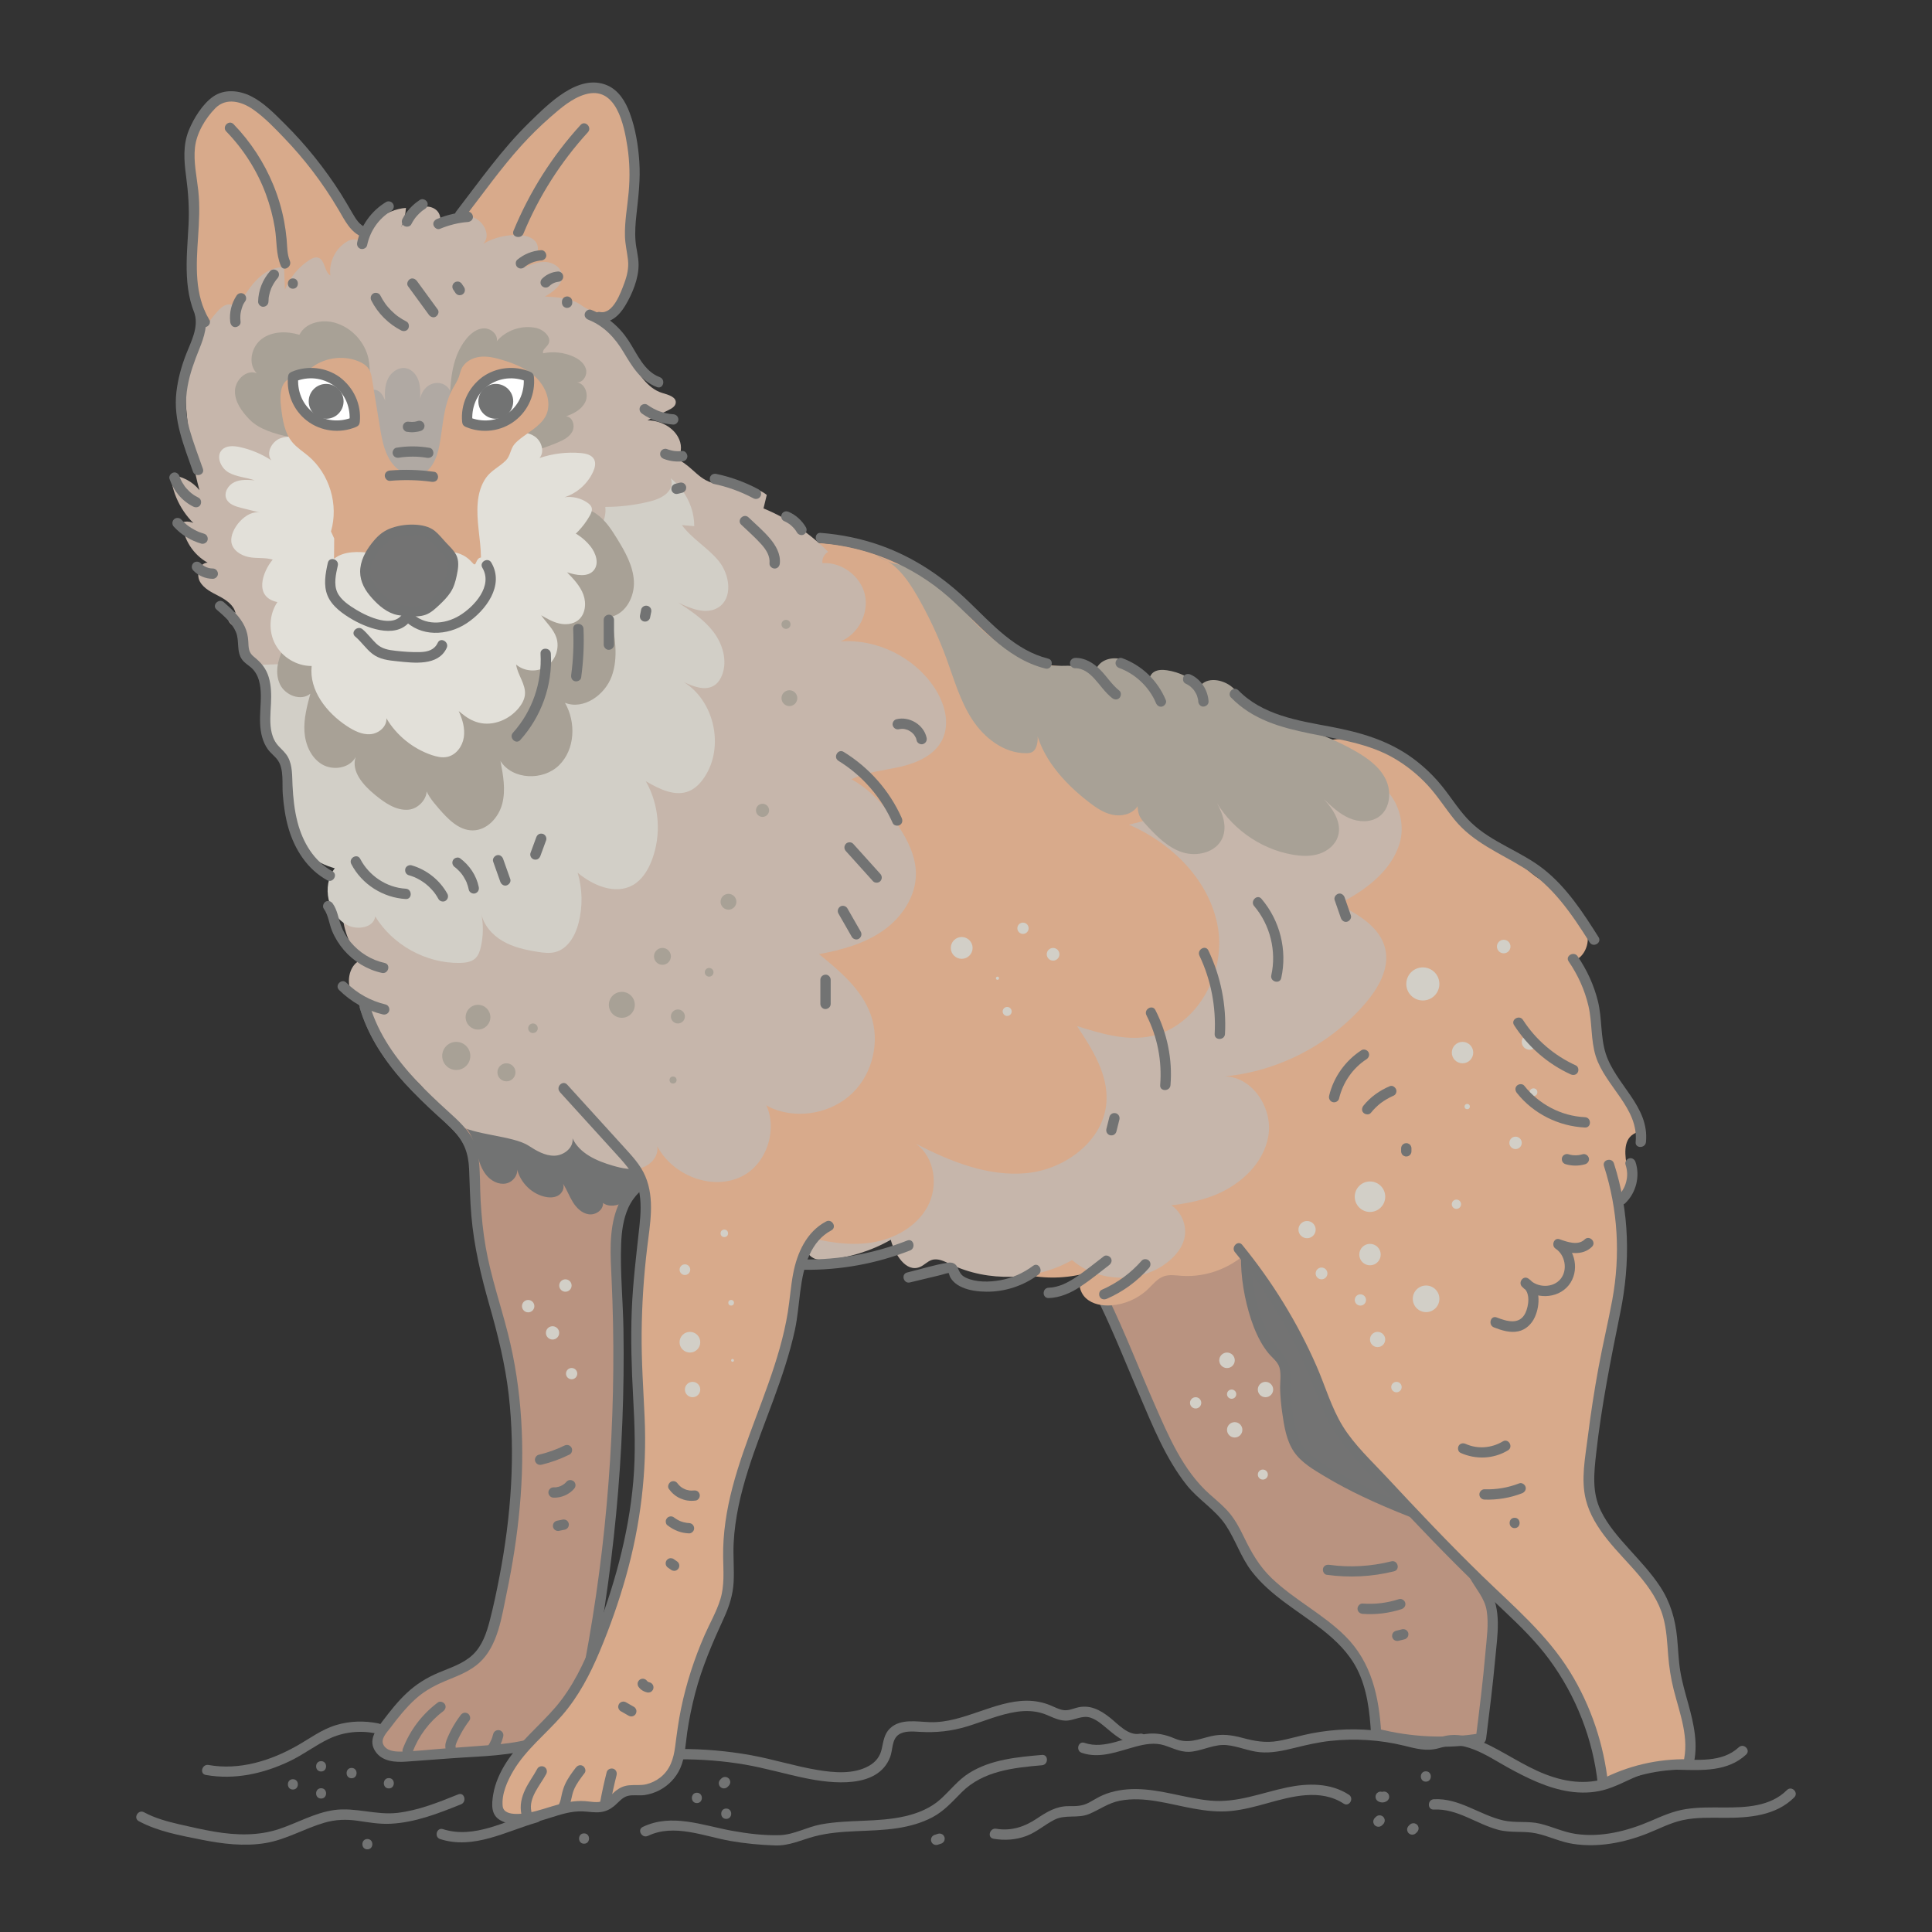
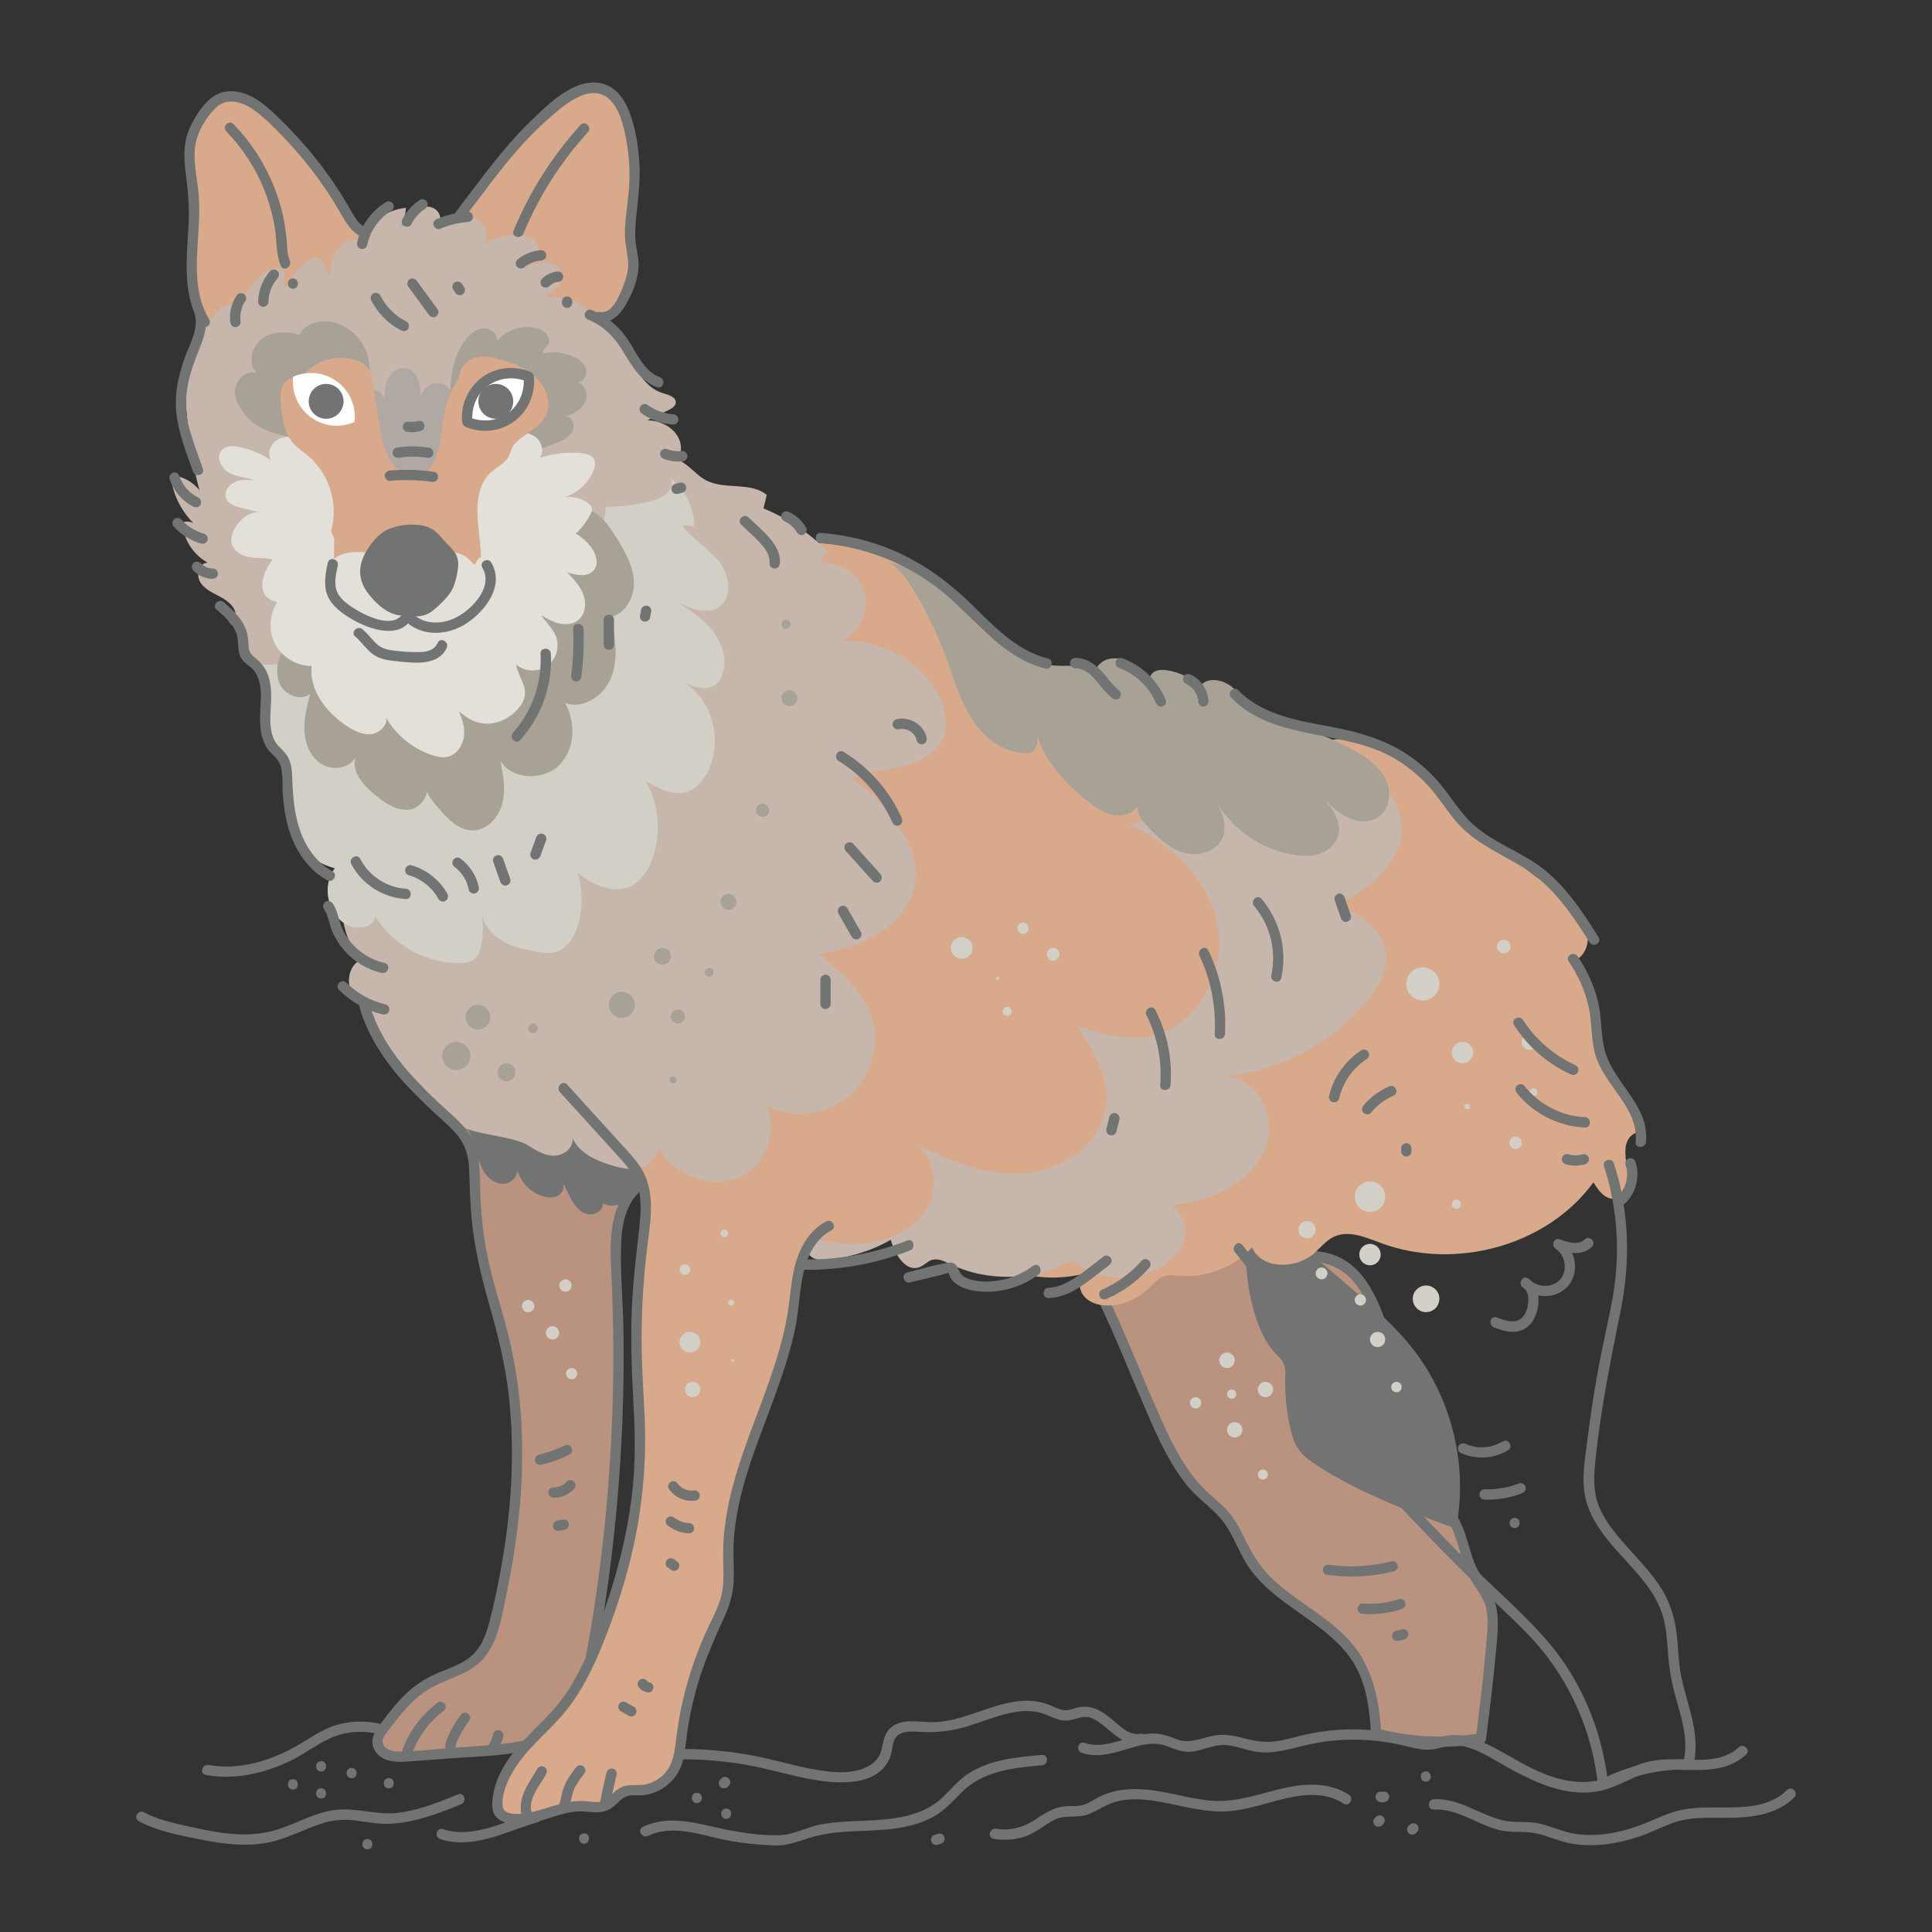
<svg xmlns="http://www.w3.org/2000/svg" viewBox="0 0 93.543 93.543" id="artwork">
  <rect x="0" y="0" width="93.543" height="93.543" fill="#333333" stroke="none" />
  <path style="fill:#b99380;" d="M53.467,63.011c.82,1.69,1.943,4.601,2.763,6.291.509,1.05,1.033,2.121,1.863,2.941.425.42.924.768,1.296,1.236.489.614.725,1.39,1.139,2.058,1.264,2.04,3.995,2.809,5.236,4.864.634,1.05.797,2.313.868,3.538,1.651.431,3.393.511,5.076.232.212-1.691.424-3.384.538-5.084.037-.558.061-1.14-.156-1.656-.158-.376-.432-.689-.639-1.04-.569-.968-.609-2.197-1.266-3.107-.36-.498-.885-.868-1.196-1.398-.362-.618-.394-1.383-.737-2.011-.206-.378-.522-.701-.645-1.113-.115-.388-.044-.802-.026-1.206.047-1.047-.269-2.072-.591-3.069-.46-1.425-1.111-3.024-2.53-3.502-1.016-.342-2.331-.067-3.016-.892-.161-.195-.266-.433-.442-.615-.56-.58-1.52-.346-2.277-.071" />
  <path style="fill:#737373;" d="M60.355,60.39c-.12,1.502.343,4.039,1.388,5.125.158.165.332.326.417.538.083.206.072.436.067.658-.018.814.064,1.629.243,2.423.082.361.187.726.397,1.031.231.335.571.575.912.796,2.069,1.34,4.403,2.204,6.715,3.058.592-3.001-.174-6.244-2.047-8.663-.883-1.14-1.984-2.09-3.077-3.03-.506-.435-1.012-.871-1.517-1.306-.192-.165-.518-.318-.659-.107" />
-   <path style="fill:#727373;" d="M60.105,60.39c-.076,1.044.072,2.126.357,3.13.14.494.322.984.572,1.434.108.194.231.38.371.553.184.228.47.424.548.718.088.33.016.729.028,1.068.013.371.049.741.101,1.108.09.634.199,1.35.569,1.891.361.527.948.864,1.484,1.187.6.361,1.22.687,1.853.988,1.443.686,2.943,1.242,4.441,1.795.12.044.284-.05.307-.175.414-2.155.179-4.401-.667-6.425-.901-2.156-2.486-3.753-4.226-5.258-.529-.457-1.059-.912-1.588-1.368-.319-.274-.848-.729-1.236-.299-.215.238.137.593.354.354.151-.168,2.213,1.749,2.452,1.959.792.693,1.57,1.411,2.239,2.226,1.244,1.514,2.034,3.391,2.288,5.332.145,1.113.113,2.246-.098,3.348l.307-.175c-1.297-.479-2.597-.958-3.857-1.529-.603-.273-1.198-.567-1.776-.89-.564-.315-1.197-.639-1.656-1.101-.457-.46-.57-1.146-.672-1.761-.118-.711-.075-1.409-.124-2.121-.04-.597-.468-.869-.788-1.318-.279-.391-.474-.839-.627-1.292-.361-1.072-.539-2.246-.456-3.376.023-.321-.477-.32-.5,0h0Z" />
  <path style="fill:#727373;" d="M53.251,63.137c.698,1.446,1.289,2.943,1.922,4.418.638,1.488,1.272,3.076,2.287,4.353.565.711,1.391,1.187,1.893,1.945.474.716.727,1.548,1.255,2.233.91,1.18,2.242,1.901,3.397,2.806.678.532,1.305,1.141,1.7,1.917.49.963.613,2.065.676,3.129.006.109.073.213.183.241,1.706.437,3.471.511,5.209.232.117-.019.171-.14.183-.241.161-1.289.323-2.578.441-3.871.103-1.131.333-2.384-.311-3.397-.301-.474-.591-.902-.774-1.439-.166-.487-.285-.989-.475-1.468-.192-.483-.453-.901-.808-1.281-.397-.425-.807-.799-1.013-1.359-.179-.486-.262-1-.483-1.472-.24-.513-.701-.908-.739-1.501-.039-.6.066-1.183-.015-1.787-.078-.59-.233-1.165-.41-1.733-.515-1.66-1.216-3.761-3.134-4.201-.498-.114-1.012-.124-1.514-.211-.573-.1-.958-.308-1.28-.798-.291-.442-.659-.723-1.198-.775-.54-.053-1.085.107-1.588.286-.301.107-.171.591.133.482.434-.155.901-.307,1.368-.276.584.039.754.455,1.078.86.552.689,1.48.724,2.287.819.924.109,1.657.466,2.201,1.24.536.761.833,1.66,1.112,2.54.176.555.342,1.118.432,1.695.093.593.017,1.157.023,1.749.006.546.231.95.529,1.389.304.448.443.922.591,1.436.137.476.317.91.634,1.296.331.404.753.732,1.032,1.179.537.861.611,1.921,1.085,2.813.29.546.725.978.824,1.612.102.65-.005,1.347-.061,1.998-.12,1.395-.294,2.785-.468,4.174l.183-.241c-1.646.265-3.328.182-4.943-.232l.183.241c-.105-1.754-.455-3.438-1.742-4.718-1.076-1.071-2.466-1.756-3.561-2.804-.609-.583-.989-1.256-1.353-2.008-.188-.388-.388-.769-.659-1.106-.288-.357-.645-.645-.987-.948-1.303-1.156-2.006-2.837-2.693-4.402-.74-1.685-1.402-3.408-2.203-5.066-.14-.29-.571-.036-.432.252h0Z" />
  <path style="fill:#d8aa8b;" d="M63.772,36.013c1.737-.671,3.686.155,4.991,1.483s2.431,2.757,4.043,3.689c.604.349,1.168,1.051,1.774,1.397.672.384,1.266.905,1.736,1.52.293.384.544.827.561,1.31s-.264,1.001-.731,1.123c.523.895.843,1.909.928,2.942.036.444.031.899.167,1.324.104.326.288.62.469.91.529.846,1.058,1.692,1.587,2.537.079.125.16.277.103.414-.055.131-.209.182-.329.259-.499.319-.392,1.059-.286,1.642s0,1.386-.586,1.472c-.461.068-.81-.389-1.049-.789-2.255,3.092-6.694,4.272-10.282,2.942-.74-.274-1.564-.643-2.279-.308-.383.179-.651.53-.969.807-.884.771-2.542.781-3.001-.298-.85.95-2.152,1.477-3.424,1.383-.286-.021-.584-.07-.854.027-.306.11-.516.385-.751.61-.479.461-1.123.747-1.787.794-.435.031-.902-.051-1.224-.345s-.431-.84-.15-1.174c-.979.236-2.016.23-2.992-.018-.649-.165-1.399-.671-1.221-1.317-1.046.633-2.502.488-3.404-.337-.303-.278-.558-.697-.419-1.083.066-.184.212-.328.358-.458.795-.711,1.742-1.252,2.758-1.577,1.352-.432,2.886-.517,3.969-1.435.914-.774,1.307-1.978,1.849-3.045,1.247-2.46,3.49-4.397,6.105-5.274.725-.243,1.617-.56,1.72-1.317.055-.402-.15-.786-.268-1.174-.276-.904-.061-1.942.552-2.662.414-.486.984-.822,1.391-1.314s.612-1.264.199-1.751" />
  <path style="fill:#c6b6ab;" d="M65.868,37.714c1.425-.011,2.316,1.785,1.891,3.145s-1.693,2.273-2.962,2.921c.971.494,2.047,1.119,2.279,2.183.205.941-.341,1.879-.967,2.611-1.701,1.989-4.189,3.286-6.793,3.541,1.342.037,2.314,1.547,2.097,2.872s-1.33,2.362-2.574,2.867c-1.244.505-2.616.571-3.957.63.476-.422,1.231-.491,1.776-.163s.836,1.028.685,1.647c-.108.441-.41.812-.76,1.101-1.306,1.079-3.395,1.052-4.673-.059-1.782,1.006-4.058,1.081-5.903.195-.282-.135-.593-.296-.891-.201-.214.068-.37.257-.579.342-.677.276-1.213-.613-1.409-1.318-.952.543-2.025.874-3.118.961-.212.017-.437.023-.626-.075-.176-.091-.298-.259-.395-.431-.911-1.611-.065-3.708,1.26-4.999s3.058-2.08,4.491-3.25c.381-.311.751-.664.943-1.117.237-.561.172-1.196.152-1.804-.115-3.414,1.397-6.848,3.993-9.068" />
  <path style="fill:#d8aa8b;" d="M38.863,59.838c1.084.288,2.216.494,3.325.325,1.109-.169,2.2-.766,2.729-1.755s.346-2.376-.567-3.027c1.67.857,3.499,1.601,5.367,1.418s3.735-1.578,3.855-3.451c.085-1.335-.686-2.556-1.428-3.67,1.111.351,2.272.706,3.422.521,2.282-.368,3.774-2.946,3.413-5.229s-2.2-4.131-4.324-5.043c.862-.191,1.835-.465,2.227-1.257.404-.818-.011-1.794-.487-2.572-.735-1.203-1.683-2.354-2.985-2.896-.448-.927-1.353-.903-2.38-.971-.509-.034-1.099-.613-1.586-.766-.473-.149-.841-.513-1.2-.856-2.313-2.21-5.175-4.057-8.365-4.309-.89-.07-1.887.029-2.493.684-.288.311-.454.716-.568,1.124-.518,1.859-.051,3.84-.176,5.766-.283,4.325-3.498,7.979-4.094,12.272-.407,2.934.211,8.11,1.056,10.95" />
  <path style="fill:#a8a196;" d="M42.423,26.917c.898.267,1.498,1.098,1.968,1.908.561.967,1.038,1.983,1.424,3.033.371,1.01.664,2.065,1.25,2.968s1.545,1.651,2.621,1.643c.098-.001.198-.009.284-.055.137-.074.208-.231.242-.384.064-.285.029-.591-.097-.854.292,1.494,1.382,2.711,2.585,3.646.347.27.721.529,1.151.624s.93-.011,1.195-.363.17-.953-.239-1.116c.438.291.16.99.344,1.482.069.184.203.334.336.479.503.551,1.05,1.109,1.76,1.338s1.622.007,1.93-.672c.295-.65-.054-1.4-.424-2.01.756,1.45,2.212,2.514,3.823,2.795.43.075.881.096,1.297-.039s.791-.447.914-.866c.187-.637-.233-1.286-.683-1.775.368.349.747.704,1.211.908s1.04.23,1.453-.065c.545-.389.618-1.218.321-1.818s-.87-1.013-1.45-1.348c-.932-.538-1.941-.943-2.987-1.198-.625-.152-1.287-.262-1.8-.649-.466-.352-.754-.895-1.203-1.268s-1.22-.503-1.556-.026c-.43-.417-.993-.694-1.586-.781-.207-.03-.43-.035-.613.067s-.302.342-.208.529c-.268-.375-.569-.743-.969-.971s-.923-.292-1.318-.054-.573.825-.29,1.19c.057-.433-.35-.806-.773-.916s-.87-.041-1.306-.065c-.946-.052-1.811-.536-2.604-1.054-1.173-.766-1.835-1.792-2.855-2.751-.317-.298-1.076-.641-1.434-.888-.304-.209-.633-.18-.986-.29" />
  <path style="fill:#b99380;" d="M17.668,48.755c.622,2.135,2.266,3.8,3.916,5.29.468.422.957.861,1.188,1.446.179.454.187.954.199,1.442.031,1.258.109,2.519.346,3.754.278,1.447.773,2.842,1.114,4.276,1.035,4.345.636,8.926-.404,13.269-.176.734-.39,1.501-.927,2.032-.628.621-1.563.79-2.334,1.219-.925.514-1.587,1.386-2.222,2.233-.129.172-.263.357-.275.572-.017.31.238.583.53.69s.613.086.923.063c1.171-.086,2.342-.172,3.513-.259.988-.073,1.99-.149,2.92-.488.78-.285,1.523-.789,1.876-1.54.149-.318.223-.665.293-1.009,1.342-6.588,1.856-13.344,1.526-20.059-.072-1.461-.114-3.116.918-4.152.442-.444,1.031-.71,1.508-1.116.975-.831,1.386-2.266.999-3.487" />
  <path style="fill:#727373;" d="M21.857,53.934c.338.269.673.557.886.932.18.317.263.678.359,1.03s.21.709.439.993.597.482.955.413.646-.468.516-.809c.116.68.656,1.268,1.324,1.44.224.058.472.069.675-.04s.337-.367.249-.58c.184.281.299.602.475.888s.442.547.774.593.712-.214.686-.549c.29.212.712.148,1.009-.055s.497-.515.689-.818c.052-.083.107-.172.104-.271-.003-.101-.065-.189-.125-.27-.17-.23-.34-.461-.511-.691-.368-.498-.751-1.01-1.288-1.319-.351-.203-.75-.307-1.144-.402-.983-.236-1.977-.427-2.978-.571-.141-.02-.339.004-.347.146" />
  <path style="fill:#727373;" d="M17.427,48.821c.361,1.207,1.027,2.276,1.832,3.236.822.979,1.811,1.766,2.695,2.68.52.538.726,1.114.758,1.857.032.763.044,1.524.111,2.285.129,1.474.465,2.886.87,4.305.408,1.43.768,2.86.937,4.34.166,1.45.194,2.914.114,4.37-.083,1.502-.282,2.995-.567,4.472-.135.699-.282,1.399-.461,2.088-.156.603-.362,1.227-.827,1.667-.458.433-1.087.626-1.655.866-.574.242-1.084.559-1.54.985-.441.413-.816.891-1.18,1.372-.329.434-.7.924-.337,1.458.335.493.953.529,1.493.492.744-.051,1.488-.11,2.232-.164,1.395-.103,2.875-.099,4.212-.557,1.165-.399,2.079-1.173,2.373-2.401.348-1.454.576-2.95.798-4.428.444-2.946.729-5.915.847-8.892.06-1.497.078-2.996.054-4.495-.022-1.364-.162-2.739-.113-4.103.022-.601.098-1.222.348-1.776.269-.594.723-.978,1.257-1.33.493-.325.957-.656,1.307-1.14.334-.461.552-1.007.638-1.568.081-.529.046-1.063-.108-1.576-.092-.307-.575-.176-.482.133.328,1.091.027,2.326-.799,3.121-.447.43-1.024.691-1.491,1.097-.408.355-.697.816-.881,1.321-.393,1.077-.303,2.27-.251,3.392.067,1.456.095,2.915.083,4.373-.024,2.916-.206,5.831-.545,8.727-.172,1.466-.385,2.927-.638,4.382-.125.718-.26,1.435-.404,2.149-.129.636-.273,1.235-.745,1.71-.944.949-2.404,1.125-3.671,1.228-.717.058-1.435.107-2.152.16-.707.052-1.421.139-2.129.151-.296.005-.692-.028-.846-.329-.147-.286.161-.59.32-.801.378-.502.771-.999,1.239-1.422.477-.431,1.021-.699,1.611-.938.521-.211,1.05-.427,1.473-.81.905-.821,1.085-2.236,1.323-3.368.29-1.38.509-2.776.636-4.18.255-2.812.12-5.668-.578-8.411-.354-1.39-.824-2.752-1.072-4.167-.13-.738-.202-1.484-.245-2.231-.04-.688-.01-1.39-.1-2.074-.17-1.284-1.214-2.007-2.091-2.839-.904-.857-1.768-1.778-2.413-2.85-.322-.535-.577-1.101-.757-1.699-.092-.307-.575-.176-.482.133h0Z" />
  <path style="fill:#d8aa8b;" d="M27.281,52.696l2.884,3.172c.274.301.55.606.743.964.532.985.353,2.183.21,3.293-.264,2.042-.357,4.106-.279,6.163.048,1.268.161,2.535.152,3.805-.022,3.179-.811,6.317-1.984,9.271-.458,1.154-.982,2.298-1.76,3.265-.618.769-1.382,1.41-2.019,2.163s-1.157,1.674-1.143,2.661c.001.08.006.163.037.237.068.163.245.252.415.301,1.206.35,2.428-.593,3.683-.537.371.016.76.117,1.1-.033.355-.157.565-.554.931-.684.226-.08.474-.044.714-.05.745-.02,1.458-.502,1.753-1.186.168-.389.206-.82.257-1.241.227-1.88.76-3.724,1.571-5.435.253-.534.536-1.063.656-1.641.129-.623.063-1.268.059-1.904-.024-4.118,2.567-7.81,3.157-11.885.109-.755.15-1.526.37-2.256s.654-1.439,1.337-1.779" />
  <path style="fill:#c6b6ab;" d="M16.58,44.23c.049.819.372,1.619.905,2.242-.507.201-.692.866-.54,1.389s.547.936.928,1.326c.235.241.807,1.727,1.043,1.968.529.541.71.698,1.275,1.202.857.764-.203.385.729,1.056.15.108,1.08.912,1.23,1.02.729.526,2.684.546,3.438,1.036.383.248.801.496,1.257.487s.935-.386.876-.838c.343.732,1.168,1.093,1.944,1.319.456.133.945.239,1.4.105s.849-.589.753-1.054c.747,1.428,2.669,2.191,4.109,1.465s1.9-2.956.728-4.063c.043.391.424.652.789.797,1.282.507,2.848.193,3.835-.768s1.344-2.518.872-3.813c-.443-1.215-1.49-2.092-2.494-2.908,1.092-.203,2.193-.503,3.102-1.141s1.603-1.669,1.588-2.78c-.011-.819-.394-1.587-.841-2.273-.591-.908-1.33-1.749-2.279-2.273.738-.365,1.583-.425,2.386-.611s1.639-.56,2.006-1.298c.4-.801.115-1.789-.381-2.535-.977-1.471-2.773-2.356-4.535-2.234.857-.351,1.381-1.367,1.171-2.269s-1.13-1.581-2.054-1.518c-.028-.215.087-.442.278-.546-.888-.902-1.96-1.622-3.131-2.104l.158-.652c-.793-.656-2.053-.229-2.958-.718-.314-.17-.561-.438-.837-.665-.522-.43-1.2-.722-1.868-.62s-1.281.686-1.259,1.361c.01.309.142.598.247.889.517,1.434.385,3.02.092,4.516-.512,2.611-1.499,5.129-2.898,7.393-.903,1.461-2.064,2.883-3.68,3.466-1.433.517-3.038.306-4.499.738-1.239.366-2.331,1.206-3.004,2.308" />
  <path style="fill:#d8aa8b;" d="M9.912,15.594c-.549-.886-.658-1.975-.629-3.017s.18-2.084.092-3.123c-.082-.966-.366-1.962-.066-2.884.14-.43.4-.811.669-1.175.148-.201.304-.402.513-.539.389-.255.907-.243,1.34-.075s.798.473,1.143.785c1.509,1.366,2.798,2.975,3.801,4.747.214.377,2.694,2.301,3.105,2.439" />
  <path style="fill:#d8aa8b;" d="M20.337,13.019c.432-.56,2.825-3.763,3.257-4.322.127-.165.254-.329.381-.493.168-.218.336-.436.51-.65.745-.918,1.587-1.756,2.509-2.496.667-.536,1.554-1.042,2.333-.687.575.262.863.907,1.038,1.515.308,1.068.422,2.192.335,3.3-.072.91-.277,1.822-.152,2.726.042.301.12.598.123.902.005.516-.207,1.006-.416,1.478-.242.549-.681,1.202-1.263,1.058" />
  <path style="fill:#d2cfc7;" d="M12.515,31.596c-.328.667.513,2.699.519,3.442s-.189,1.214.544,1.338c.342,1.77-.08,2.978.767,3.579-.374.267.402,1.057.685,1.419s.739.536,1.179.667c-.656.848-.341,2.263.613,2.752.491.252,1.274.125,1.345-.422.85,1.389,2.462,2.276,4.09,2.252.283-.004.591-.046.786-.25.125-.131.185-.311.228-.487.136-.558.143-1.147.021-1.709.097.591.53,1.087,1.048,1.388s1.116.431,1.708.524c.277.043.564.079.835.009.616-.158.977-.803,1.133-1.42.202-.792.185-1.638-.047-2.422.746.624,1.824,1.077,2.671.599.443-.25.728-.712.913-1.187.481-1.238.373-2.69-.285-3.844.649.381,1.429.773,2.117.47.302-.133.536-.386.72-.661.974-1.457.495-3.681-.993-4.607.475.225,1.062.444,1.494.145.169-.117.284-.3.357-.492.266-.692.027-1.496-.421-2.086s-1.08-1.008-1.699-1.416c.616.303,1.376.601,1.95.225.701-.458.541-1.573.016-2.226s-1.299-1.076-1.792-1.752c.199.017.398.034.596.051.008-1.24-.863-2.435-2.046-2.807s-2.581.11-3.284,1.132c-.246.358-.416.774-.728,1.077-.178.173-.397.301-.57.479-.824.849-.361,2.485-1.28,3.229" />
  <path style="fill:#c6b6ab;" d="M12.46,32.196c-.95-.592-.072-1.197-1.022-1.789-.172-.107-.361-.237-.398-.437s.212-.423.364-.287c-.084-.386-.451-.636-.801-.819s-.736-.362-.926-.709-.018-.903.377-.912c-.704-.386-1.186-1.148-1.233-1.95.305-.114.682.02.847.301-.792-.625-1.312-1.584-1.403-2.589.538.036,1.056.306,1.392.728-.266-.948-.404-1.926-.528-2.903-.088-.698-.17-1.402-.128-2.104.08-1.331.621-2.631,1.509-3.626.132-.148.281-.295.473-.347s.433.03.491.219c.489-.96,1.202-2.061,2.279-2.032.014.362.028.724.042,1.086.234-.583.651-1.09,1.178-1.432.126-.082.276-.158.421-.12.352.09.293.671.601.864-.087-.667.279-1.371.876-1.681.233-.121.645-.066.603.193.272-.963,1.184-1.709,2.182-1.784-.022.326-.103.647-.239.944.16-.332.365-.659.678-.855s.753-.224,1.032.017.265.772-.068.93c.505-.346,1.073-.708,1.679-.625s1.09.891.659,1.327c.529-.308,1.15-.456,1.762-.42.334.019.714.131.843.44.182.435-.253.865-.637,1.138.332-.146.68-.296,1.042-.28s.744.25.8.609c.074.475-.409.832-.828,1.067.63.031,1.301.075,1.81.448s1.079.316.624.753c.724-.315,1.169,1.18,1.628,1.823s.876,1.422,1.633,1.647c.284.085.685.193.643.486-.024.165-.192.262-.341.335-.343.167-.685.334-1.028.501.683.002,1.4.406,1.586,1.063s-.371,1.466-1.049,1.379c.408-.158.773.443.584.838s-.653.564-1.078.666c-.682.162-1.383.246-2.084.248.064.535-.203,1.096-.659,1.383s-1.077.286-1.532-.003c-.952.821-.344,2.546-1.163,3.5-.136.159-.307.287-.424.46-.275.406-.204.969-.461,1.386-.404.659-1.354.635-2.12.53" />
  <path style="fill:#b0a9a3;" d="M18.42,22.265c-.404-.947-.615-1.977-.615-3.006,0-.09.003-.186.051-.263.096-.154.335-.157.484-.054s.231.278.306.443c-.024-.359-.018-.735.143-1.057s.519-.571.872-.499c.291.059.509.318.603.6s.088.586.08.883c.049-.277.213-.54.46-.676s.575-.129.796.046c.205.162.292.431.328.69.128.915-.246,1.817-.612,2.665-.1.233-.204.471-.382.652-.136.138-.308.235-.483.318-.41.192-.879.316-1.315.194s-.806-.556-.729-1.002" />
  <path style="fill:#a8a196;" d="M13.706,31.431c-.266.527-.404,1.171-.15,1.704s1.014.828,1.47.452c-.161.601-.324,1.215-.285,1.836s.313,1.262.846,1.582,1.337.198,1.633-.35c-.23.693.369,1.365.934,1.827.47.385,1.017.773,1.623.722s1.134-.806.755-1.281c.074.474.401.863.715,1.226.439.507.964,1.054,1.634,1.057.695.003,1.265-.622,1.438-1.295s.043-1.382-.088-2.065c.583.919,2.066.968,2.84.203s.827-2.078.283-3.021c.902.356,1.937-.377,2.266-1.29s.151-1.921-.03-2.874c.723-.168,1.141-.986,1.102-1.727s-.421-1.415-.809-2.047c-.279-.454-.578-.915-1.018-1.215s-1.06-.398-1.5-.098c-.382.261-.535.738-.682,1.177-.924,2.773-2.552,5.372-4.917,7.088-.546.396-1.14.749-1.797.901-.593.137-1.225.103-1.8-.097" />
  <path style="fill:#e2e0d9;" d="M21.647,33.833c.429.483.895.99,1.52,1.153.709.185,1.492-.143,1.953-.712.147-.182.269-.394.295-.627.056-.512-.354-.961-.425-1.471.401.346,1.036.383,1.475.087s.642-.899.471-1.4c-.14-.412-.486-.715-.733-1.074.276.161.557.324.868.397s.661.044.914-.151c.357-.277.417-.814.263-1.239s-.477-.762-.791-1.087c.442.145,1.012.257,1.301-.107.262-.33.09-.826-.173-1.156-.343-.43-.827-.746-1.358-.888-.172-.046-.356-.074-.529-.032-.196.048-.359.181-.503.323-.415.412-.713.925-.986,1.442-.504.956-.939,1.949-1.299,2.968" />
  <path style="fill:#a8a196;" d="M16.34,21.597c-1.249-.356-3.353-.352-4.257-1.284-.371-.382-.718-.853-.707-1.385s.56-1.059,1.053-.857c-.443-.454-.263-1.284.246-1.662s1.216-.382,1.823-.199c.291-.597,1.099-.766,1.736-.579.799.235,1.442.935,1.61,1.751.062.301.063.61.063.917-.001.501-.007,1.002-.017,1.502-.009.429-.023.867-.171,1.27s-.455.771-.87.881" />
  <path style="fill:#a8a196;" d="M21.781,19.892c-.003-1.215.03-2.536.793-3.481.213-.264.505-.499.845-.512s.697.286.635.62c.456-.537,1.219-.792,1.907-.639.376.084.785.468.581.795-.091.147-.296.265-.247.43.477-.097.983-.046,1.431.145.283.121.562.321.644.618s-.142.675-.449.645c.399.038.591.572.424.937s-.555.572-.933.706c.308.028.443.45.304.726s-.439.428-.724.547c-1.184.497-2.463.769-3.747.798" />
  <path style="fill:#e2e0d9;" d="M14.883,21.293c-.431-.115-.895-.229-1.312-.071s-.706.712-.435,1.065c-.466-.306-.989-.525-1.534-.642-.294-.063-.641-.081-.852.133-.309.314-.063.88.32,1.099s.848.232,1.263.38c-.332-.028-.681-.053-.983.087s-.526.508-.389.812c.119.263.435.362.715.433.311.078.623.156.934.234-.665-.167-1.487.789-1.409,1.416.05.4.462.66.859.736.378.072.777.01,1.144.119-.497.594-.929,1.815.226,2.057-.4.596-.441,1.414-.101,2.047s1.043,1.051,1.761,1.048c-.131,1.179.721,2.263,1.713,2.914.339.222.725.418,1.129.388s.808-.367.776-.771c.49.831,1.287,1.476,2.202,1.783.24.081.498.139.745.086.429-.091.734-.508.801-.941s-.062-.874-.245-1.272c.707.266,1.552-.151,1.906-.819s.277-1.503-.049-2.184c.574-.051,1.1-.461,1.289-1.004s.032-1.192-.386-1.588c.441-.004.863-.311,1.002-.729s-.015-.917-.365-1.184c1.215-.14,2.344-.888,2.946-1.953.069-.121.132-.262.092-.396-.03-.099-.113-.172-.197-.232-.322-.227-.732-.324-1.121-.267.607-.195,1.125-.654,1.389-1.235.086-.19.145-.417.048-.601-.115-.219-.395-.283-.641-.305-.674-.06-1.361.023-2.002.242.259-.305.103-.814-.225-1.042s-.76-.241-1.158-.197c-.652.072-1.29.275-1.864.593-1.176.652-2.142,1.799-3.476,1.968-1.152.145-2.3-.532-2.96-1.488-.129-.187-.291-.409-.517-.387" />
  <path style="fill:#d8aa8b;" d="M16.025,25.73c.38-1.29-.069-2.784-1.097-3.651-.26-.219-.553-.402-.771-.663-.392-.47-.48-1.115-.551-1.724-.058-.491-.059-1.102.373-1.343.211-.118.474-.107.688-.219.125-.065.225-.168.332-.26.634-.544,1.577-.696,2.35-.38.202.083.399.201.514.386.096.153.127.336.156.514.122.747.245,1.494.367,2.24.094.572.193,1.16.497,1.653.307.497.911.881,1.466.699.557-.182.811-.821.922-1.397.18-.929.187-1.92.64-2.752.104-.192.232-.374.306-.58.046-.13.071-.267.128-.393.151-.336.518-.537.884-.582s.735.043,1.088.149c.573.171,1.145.4,1.586.803s.733,1.011.626,1.599c-.098.542-.581.865-.997,1.164-.214.154-.441.305-.617.505-.201.23-.201.569-.416.789-.305.312-.714.483-.969.848-.245.35-.36.768-.398,1.19-.082.892.146,1.779.156,2.669-.271.024-.213.485-.39.28-.764-.884-1.66-.489-2.816-.327-1.197.168-2.967-.648-3.909.108.003-.328.005-.655.008-.983" />
  <path style="fill:#727373;" d="M27.104,52.872c.934,1.027,1.868,2.054,2.801,3.081.442.487.858.962,1.016,1.618.142.592.102,1.215.037,1.815-.146,1.355-.316,2.697-.369,4.061-.054,1.399-.011,2.793.066,4.19.076,1.361.126,2.718.008,4.079-.113,1.309-.351,2.606-.68,3.878-.33,1.277-.751,2.529-1.239,3.754-.469,1.176-1.019,2.347-1.851,3.314-.775.902-1.725,1.655-2.374,2.663-.303.471-.546,1.001-.639,1.557-.078.472-.123,1.002.361,1.26.977.521,2.195-.128,3.157-.35.27-.062.542-.101.82-.089.294.012.584.073.879.032.237-.034.438-.128.624-.279.219-.176.405-.443.692-.507.256-.057.533.001.793-.036.258-.037.505-.119.736-.241.431-.227.789-.602.989-1.047.245-.547.257-1.166.342-1.751.093-.637.223-1.269.386-1.892.332-1.271.84-2.445,1.387-3.634.26-.565.442-1.131.475-1.756.033-.63-.032-1.262.001-1.893.125-2.412,1.099-4.675,1.921-6.913.408-1.111.793-2.235,1.044-3.394.258-1.193.193-2.526.711-3.648.228-.494.566-.916,1.052-1.172.285-.15.032-.582-.252-.432-.95.5-1.408,1.528-1.598,2.539-.116.614-.157,1.238-.256,1.854-.096.591-.232,1.174-.394,1.75-.642,2.283-1.682,4.433-2.285,6.728-.29,1.103-.471,2.241-.453,3.384.011.686.07,1.373-.135,2.039-.185.601-.508,1.153-.759,1.726-.503,1.148-.891,2.344-1.145,3.572-.126.61-.205,1.224-.285,1.841-.076.58-.242,1.118-.721,1.49-.199.154-.426.265-.67.325-.281.069-.561.023-.845.052-.228.023-.426.105-.607.243-.224.171-.408.435-.682.528-.263.089-.569.014-.838-.005-.272-.019-.541.004-.809.051-.548.096-1.067.304-1.605.441-.368.094-1.51.332-1.573-.248-.062-.576.225-1.218.509-1.7.614-1.041,1.585-1.794,2.369-2.696.793-.913,1.35-1.981,1.816-3.09.496-1.18.923-2.391,1.271-3.623.714-2.525,1.026-5.104.907-7.726-.061-1.354-.156-2.704-.144-4.061.012-1.379.101-2.758.266-4.128.138-1.147.381-2.374-.089-3.478-.238-.559-.661-.999-1.064-1.443-.453-.498-.906-.997-1.359-1.495s-.906-.997-1.359-1.495c-.217-.239-.57.116-.354.354h0Z" />
  <path style="fill:#727373;" d="M32.904,85.182c1.054-.004,2.107.075,3.146.252.994.17,1.96.458,2.946.661,1.266.26,3.505.537,4.102-1.021.133-.347.075-.85.41-1.085.28-.196.691-.155,1.013-.137.814.046,1.544-.028,2.326-.269.784-.242,1.554-.578,2.37-.701.408-.061.828-.055,1.225.064.385.115.732.357,1.146.363.423.006.796-.284,1.219-.141.307.104.565.333.809.538.496.415,1.017.85,1.706.719.316-.06.182-.542-.133-.482-.562.107-1.048-.46-1.441-.773-.488-.389-1.002-.66-1.636-.481-.213.06-.413.146-.638.108-.221-.037-.422-.15-.627-.234-.352-.143-.725-.215-1.105-.218-.802-.005-1.576.269-2.325.524-.772.263-1.565.541-2.392.514-.632-.02-1.424-.186-1.934.302-.282.27-.319.632-.399.993-.082.369-.291.636-.619.821-.739.418-1.685.333-2.487.2-1.087-.18-2.14-.519-3.225-.716-1.141-.206-2.299-.306-3.459-.301-.322.001-.322.501,0,.5h0Z" />
  <path style="fill:#727373;" d="M52.376,84.868c.882.303,1.762-.074,2.612-.302.453-.121.929-.207,1.387-.06.488.157.848.376,1.383.297.55-.081,1.067-.363,1.634-.309.546.052,1.055.291,1.603.343.572.054,1.142-.074,1.693-.21.576-.143,1.149-.275,1.74-.338,1.183-.126,2.385-.052,3.541.23.574.14,1.081.289,1.669.132.272-.073.527-.155.813-.149.315.007.623.093.915.207.564.219,1.079.556,1.605.849.482.268.972.522,1.481.735.996.416,2.093.657,3.161.384.6-.153,1.139-.466,1.708-.696.65-.263,1.303-.312,1.998-.293,1.123.03,2.342.086,3.224-.735.236-.22-.118-.573-.354-.354-.816.759-2.025.601-3.046.584-.539-.009-1.082.022-1.599.186-.512.163-.985.423-1.48.626-1.073.441-2.154.328-3.219-.08-1.083-.415-2.021-1.105-3.075-1.575-.482-.215-1.008-.375-1.542-.331-.251.021-.483.096-.725.16-.35.093-.66.058-1.007-.03-1.093-.277-2.191-.442-3.322-.403-.56.019-1.119.083-1.669.188-.545.104-1.075.275-1.621.369-.613.106-1.143.008-1.734-.151-.508-.137-.991-.202-1.509-.081-.62.145-1.125.386-1.751.119-.464-.199-.891-.292-1.397-.227-.978.126-1.992.773-2.985.432-.305-.105-.436.378-.133.482h0Z" />
  <path style="fill:#727373;" d="M9.964,85.939c1.401.249,2.796-.063,4.066-.669.657-.313,1.236-.764,1.891-1.077.702-.336,1.505-.42,2.265-.268.314.063.449-.419.133-.482-.678-.136-1.377-.12-2.041.08-.707.212-1.284.656-1.919,1.014-1.285.724-2.782,1.184-4.262.92-.315-.056-.45.426-.133.482h0Z" />
-   <path style="fill:#d8aa8b;" d="M59.968,60.447c1.642,2.006,2.969,4.269,3.917,6.681.275.699.52,1.415.915,2.054.342.554.788,1.034,1.231,1.511,2.063,2.221,4.127,4.444,6.331,6.524.793.749,1.607,1.482,2.315,2.311,1.641,1.921,2.68,4.35,2.936,6.864,1.261-.669,2.697-1.005,4.124-.966.412-1.457-.377-2.951-.623-4.445-.161-.975-.091-1.992-.4-2.93-.744-2.258-3.502-3.576-3.769-5.939-.047-.42-.008-.845.035-1.266.213-2.052.534-4.092.962-6.11.18-.849.379-1.696.493-2.556.257-1.937.073-3.931-.534-5.789" />
  <path style="fill:#727373;" d="M59.791,60.624c1.279,1.569,2.364,3.292,3.227,5.122.443.939.766,1.925,1.199,2.867.423.922,1.077,1.653,1.76,2.389,1.493,1.607,2.987,3.213,4.538,4.766.77.771,1.56,1.52,2.353,2.268.765.721,1.517,1.462,2.143,2.311,1.3,1.765,2.122,3.866,2.353,6.047.02.19.196.31.376.216,1.236-.645,2.605-.961,3.998-.932.108.002.214-.079.241-.183.265-1.008.035-2.014-.235-2.994-.144-.523-.3-1.046-.388-1.583-.089-.542-.101-1.093-.156-1.639-.09-.896-.327-1.712-.825-2.467-.43-.652-.969-1.224-1.491-1.803-.516-.572-1.034-1.16-1.374-1.858-.436-.895-.334-1.825-.227-2.784.258-2.306.71-4.563,1.172-6.835.491-2.413.446-4.848-.312-7.204-.098-.305-.581-.175-.482.133.675,2.099.802,4.308.402,6.474-.203,1.099-.466,2.186-.668,3.286-.205,1.116-.378,2.238-.519,3.363-.124.985-.339,2.048-.093,3.029.178.711.574,1.337,1.024,1.906.948,1.2,2.284,2.239,2.716,3.765.17.602.196,1.229.245,1.849.045.57.129,1.128.27,1.683.293,1.154.773,2.347.458,3.547l.241-.183c-1.481-.03-2.937.315-4.25,1l.376.216c-.204-1.924-.826-3.789-1.841-5.439-1.121-1.821-2.743-3.184-4.26-4.659-1.601-1.557-3.135-3.181-4.657-4.815-.719-.771-1.531-1.523-2.088-2.425-.557-.901-.85-1.948-1.272-2.913-.924-2.114-2.143-4.085-3.6-5.872-.203-.249-.555.106-.354.354h0Z" />
  <path style="fill:#737373;" d="M21.885,27.02c-.055-.128-.151-.233-.247-.335-.225-.241-.449-.482-.673-.723-.478-.513-1.976-.341-2.441.127-.503.506-.965,1.187-.806,1.882.095.419.401.756.715,1.05.189.177.391.348.631.443.223.087.466.104.705.119.287.018.59.034.848-.093.141-.07.26-.177.376-.284.283-.26.575-.53.73-.882.084-.189.125-.394.165-.597.047-.235.092-.487-.002-.708Z" />
  <path style="fill:#727373;" d="M22.101,26.894c-.119-.242-.329-.432-.51-.626-.173-.186-.336-.396-.533-.557-.272-.223-.642-.293-.985-.308-.365-.016-.748.034-1.095.153-.364.124-.622.323-.87.615-.324.382-.602.827-.661,1.334-.058.499.139.944.452,1.323.304.368.704.749,1.164.902.246.082.519.094.776.109.26.014.529.014.777-.077.256-.095.455-.286.652-.469.198-.185.388-.379.539-.605.165-.247.246-.528.306-.816.063-.304.121-.616.013-.917-.108-.301-.591-.171-.482.133.074.205.036.404-.005.613-.045.225-.093.449-.209.649-.186.318-.499.619-.795.837-.328.242-.849.179-1.229.113-.41-.071-.713-.354-.992-.646-.268-.28-.494-.613-.477-1.016.018-.405.251-.783.503-1.086.189-.227.368-.407.649-.506.267-.094.548-.141.831-.145.262-.003.585.016.803.18.171.129.312.324.457.48.17.183.377.359.488.585.142.289.574.036.432-.252Z" />
  <path style="fill:#727373;" d="M15.873,27.248c-.115.52-.224,1.089-.011,1.598.217.518.753.892,1.226,1.163.811.464,2.251.961,2.855-.066l-.393.051c.804.859,2.11.799,3.041.186.919-.605,1.853-1.832,1.196-2.943-.164-.277-.596-.025-.432.252.52.879-.384,1.873-1.098,2.311-.738.452-1.724.512-2.353-.16-.111-.118-.313-.085-.393.051-.449.764-1.708.167-2.258-.165-.333-.201-.75-.475-.919-.84-.187-.403-.069-.893.022-1.304.069-.314-.413-.448-.482-.133h0Z" />
  <path style="fill:#727373;" d="M17.198,30.82c.301.252.516.59.826.832.356.278.786.323,1.222.367.794.081,1.971.238,2.381-.646.135-.29-.296-.544-.432-.252-.161.347-.48.439-.839.451-.395.013-.794-.017-1.186-.06-.36-.04-.68-.09-.951-.349-.233-.223-.419-.488-.667-.696-.245-.205-.601.147-.354.354h0Z" />
  <path style="fill:#727373;" d="M10.127,15.468c-.719-1.2-.626-2.631-.537-3.972.051-.758.094-1.516.01-2.273-.076-.691-.238-1.392-.159-2.09.078-.691.499-1.4.983-1.892.532-.541,1.288-.325,1.841.065.553.389,1.042.901,1.508,1.389.475.496.925,1.018,1.343,1.564.464.606.891,1.241,1.278,1.899.311.527.572,1.095,1.175,1.331.3.117.43-.366.133-.482s-.471-.403-.626-.665c-.186-.317-.367-.636-.563-.947-.39-.617-.817-1.211-1.273-1.781-.454-.568-.941-1.109-1.457-1.621-.488-.484-1.008-1.027-1.631-1.337-.569-.283-1.285-.362-1.831.02-.517.362-.947,1.061-1.181,1.637-.288.709-.23,1.471-.131,2.212.106.797.162,1.569.119,2.373-.086,1.628-.314,3.356.567,4.825.165.276.598.025.432-.252h0Z" />
  <path style="fill:#727373;" d="M22.514,10.502c.892-1.156,1.744-2.361,2.724-3.445.446-.493.921-.96,1.422-1.397.494-.43,1.029-.899,1.67-1.089,1.503-.444,1.886,1.472,2.049,2.542.111.723.126,1.462.06,2.19-.064.711-.2,1.419-.18,2.135.011.39.103.762.146,1.147.044.391-.042.76-.178,1.125-.164.439-.537,1.516-1.17,1.397-.315-.059-.449.423-.133.482.612.115,1.054-.3,1.35-.793.343-.572.649-1.308.645-1.984-.003-.384-.116-.757-.148-1.138-.037-.434-.001-.871.046-1.303.093-.855.197-1.694.137-2.556-.055-.789-.187-1.603-.464-2.346-.206-.555-.532-1.101-1.099-1.341-1.388-.588-2.844.91-3.739,1.778-1.346,1.306-2.43,2.863-3.572,4.343-.196.255.238.504.432.252h0Z" />
  <path style="fill:#727373;" d="M9.434,15.226c.168.656-.172,1.292-.408,1.887-.239.604-.412,1.231-.486,1.877-.156,1.362.365,2.582.802,3.842.105.302.588.172.482-.133-.222-.638-.469-1.274-.652-1.924-.189-.673-.211-1.367-.092-2.055.111-.636.332-1.234.573-1.83.235-.58.423-1.172.263-1.797-.08-.311-.562-.179-.482.133h0Z" />
  <path style="fill:#727373;" d="M8.21,23.191c.192.575.608,1.071,1.153,1.34.117.058.276.035.342-.09.06-.113.035-.28-.09-.342-.059-.029-.117-.061-.173-.096-.028-.017-.056-.035-.083-.054-.024-.017-.053-.048-.08-.058.024.009.029.022.001,0-.012-.009-.023-.019-.035-.029-.025-.021-.05-.043-.074-.066-.048-.045-.094-.093-.138-.142-.022-.025-.043-.05-.064-.076-.03-.036.018.026.001.001-.009-.012-.018-.024-.027-.036-.038-.054-.074-.109-.108-.166s-.064-.116-.091-.176c-.003-.007-.025-.055-.009-.02.015.035-.005-.013-.008-.02-.013-.034-.025-.068-.037-.102-.041-.124-.174-.218-.307-.175-.123.04-.219.175-.175.307h0Z" />
  <path style="fill:#727373;" d="M8.418,25.502c.355.389.82.673,1.326.819.126.036.278-.044.307-.175.03-.134-.04-.269-.175-.307-.057-.017-.114-.035-.17-.055-.025-.009-.05-.018-.074-.028-.001-0-.058-.024-.025-.01.03.013-.01-.005-.016-.007-.109-.049-.214-.104-.315-.167-.048-.03-.095-.061-.14-.093-.013-.01-.027-.019-.04-.029-.004-.003-.039-.03-.014-.011s-.009-.008-.014-.011c-.013-.01-.026-.021-.038-.031-.091-.076-.177-.159-.258-.247-.088-.097-.265-.096-.354,0-.095.103-.094.25,0,.354h0Z" />
  <path style="fill:#727373;" d="M9.359,27.621c.243.256.592.403.943.404.131 0.0.256-.115.25-.25-.006-.136-.11-.25-.25-.25-.045-0-.09-.003-.135-.009l.067.009c-.093-.013-.184-.037-.272-.073l.06.025c-.087-.037-.168-.084-.243-.142l.051.039c-.042-.033-.081-.069-.118-.107-.09-.095-.264-.098-.354,0-.094.102-.096.252,0,.354h0Z" />
  <path style="fill:#727373;" d="M10.485,29.512c.353.308.746.641.935,1.082.188.438.01.952.309,1.351.119.159.288.254.435.383.19.168.308.385.376.627.127.452.089.928.065,1.391-.024.458-.036.936.098,1.38.058.194.144.383.262.548.144.202.357.346.495.55.294.434.192,1.121.231,1.619.044.562.121,1.126.28,1.668.302,1.029.915,1.984,1.872,2.508.282.155.535-.277.252-.432-.902-.494-1.435-1.405-1.689-2.377-.151-.58-.212-1.177-.242-1.774-.023-.46.005-.963-.223-1.381-.109-.199-.279-.348-.433-.509-.175-.183-.286-.396-.348-.642-.118-.468-.063-.962-.04-1.437.021-.428.014-.874-.111-1.287-.131-.431-.378-.71-.722-.986-.26-.209-.249-.434-.266-.743-.013-.248-.064-.483-.17-.71-.222-.477-.623-.843-1.013-1.183-.241-.211-.597.141-.354.354h0Z" />
  <path style="fill:#727373;" d="M17.01,41.837c.508.98,1.538,1.629,2.635,1.692.322.018.32-.481,0-.5-.927-.053-1.778-.624-2.204-1.444-.148-.286-.58-.033-.432.252h0Z" />
  <path style="fill:#727373;" d="M19.798,42.377c.081.024.161.051.24.082.014.005.051.021.018.007.018.008.037.016.055.025.04.019.08.038.119.059.071.037.141.078.208.122.034.022.067.044.1.068.02.014.039.028.058.043-.027-.021.005.004.016.013.128.103.247.219.354.344.013.015.026.031.039.046.009.011.034.043.013.016.025.032.048.065.071.098.05.073.097.148.139.226.063.115.23.162.342.09.116-.075.158-.22.09-.342-.368-.665-1.001-1.166-1.73-1.377-.126-.036-.278.044-.307.175-.03.134.04.269.175.307h0Z" />
  <path style="fill:#727373;" d="M22.024,41.985c.038.028-.02-.017.004.003.01.008.02.016.03.025.023.019.045.038.067.057.046.041.09.085.132.131.02.021.039.043.058.066.011.012.021.025.031.038.004.004.03.039.011.013-.021-.028.012.016.016.022.008.011.015.021.023.032.019.027.037.054.054.082.031.05.06.101.087.153.013.026.026.052.039.079.006.013.018.031.02.045-.003-.018-.014-.034-.003-.006.045.116.081.234.106.355.026.128.185.214.307.175.136-.044.203-.17.175-.307-.114-.562-.447-1.052-.904-1.392-.105-.078-.284-.021-.342.09-.069.131-.023.258.09.342h0Z" />
  <path style="fill:#727373;" d="M23.878,41.717l.346.977c.043.123.173.218.307.175.121-.039.221-.175.175-.307l-.346-.977c-.043-.123-.173-.218-.307-.175-.121.039-.221.175-.175.307h0Z" />
  <path style="fill:#727373;" d="M26.165,41.44l.28-.762c.021-.058.005-.141-.025-.193-.03-.052-.09-.101-.149-.115-.064-.015-.136-.011-.193.025-.057.037-.091.085-.115.149l-.28.762c-.021.058-.005.141.025.193.03.052.09.101.149.115.064.015.136.011.193-.025.057-.037.091-.085.115-.149h0Z" />
  <path style="fill:#727373;" d="M25.191,35.829c1.021-1.135,1.567-2.652,1.48-4.179-.018-.32-.518-.322-.5,0,.079,1.395-.397,2.785-1.333,3.826-.215.239.138.593.354.354h0Z" />
  <path style="fill:#727373;" d="M28.138,32.809c.107-.783.148-1.571.114-2.361-.014-.321-.514-.322-.5,0,.033.743.005,1.491-.096,2.228-.018.134.032.268.175.307.117.032.289-.04.307-.175h0Z" />
  <path style="fill:#727373;" d="M29.73,31.213v-1.202c0-.131-.115-.256-.25-.25-.136.006-.25.11-.25.25v1.202c0,.131.115.256.25.25.136-.006.25-.11.25-.25h0Z" />
  <path style="fill:#727373;" d="M31.473,29.914l.055-.273c.01-.033.012-.067.004-.1-.002-.033-.011-.064-.03-.093-.016-.029-.037-.052-.064-.07-.024-.022-.052-.037-.085-.045l-.067-.009c-.045 0-.087.011-.126.034-.053.034-.102.086-.115.149l-.055.273c-.01.033-.012.067-.004.1.002.033.011.064.03.093.016.029.037.052.064.07.024.022.052.037.085.045l.067.009c.045-0.0.087-.011.126-.034.053-.034.102-.086.115-.149h0Z" />
  <path style="fill:#727373;" d="M17.775,11.876c.144-.696.565-1.299,1.168-1.662.116-.07.159-.224.09-.342-.068-.116-.226-.16-.342-.09-.709.427-1.23,1.149-1.398,1.961-.027.132.038.27.175.307.124.034.28-.042.307-.175h0Z" />
  <path style="fill:#727373;" d="M19.918,10.852c.042-.082.089-.162.142-.238.013-.019.026-.037.039-.055.007-.009.013-.018.02-.027.029-.039-.029.036-.01.013.03-.037.06-.073.092-.108.06-.067.125-.13.194-.189.017-.015.034-.029.052-.043.013-.01.054-.038-.008.006.009-.006.018-.014.027-.02.038-.028.077-.055.117-.081.11-.071.165-.225.09-.342-.071-.11-.225-.166-.342-.09-.354.229-.651.547-.844.923-.06.116-.034.277.09.342.114.06.278.035.342-.09h0Z" />
  <path style="fill:#727373;" d="M21.298,11.081c.221-.092.449-.168.682-.225.114-.028.23-.051.346-.07.111-.018.186-.026.323-.037.13-.01.256-.108.25-.25-.006-.127-.11-.261-.25-.25-.51.039-1.011.153-1.484.35-.12.05-.22.168-.175.307.037.116.178.229.307.175h0Z" />
  <path style="fill:#727373;" d="M11.648,15.587c-.012-.097-.016-.194-.011-.291.001-.026.003-.052.006-.077.001-.013.003-.026.004-.039-.005.034-.005.037-.001.009.008-.045.015-.089.026-.133.01-.044.023-.088.036-.131.008-.025.016-.049.025-.073.004-.012.03-.092.011-.03.026-.089.089-.178.14-.255.072-.109.025-.281-.09-.342-.126-.066-.265-.027-.342.09-.244.369-.359.833-.305,1.273.016.129.104.257.25.25.122-.005.267-.111.25-.25h0Z" />
  <path style="fill:#727373;" d="M12.999,14.603c.001-.058.004-.116.01-.173.002-.014.003-.029.005-.043-.004.031-.004.031 0.0.002.005-.028.01-.057.016-.085.022-.11.054-.218.095-.322.004-.01.008-.02.012-.03q-.011.026 0-0c.012-.026.024-.053.037-.079.026-.052.053-.103.083-.152.03-.05.063-.097.096-.144.017-.023.017-.023 0-.001.009-.011.018-.023.027-.034.018-.022.037-.044.056-.066.087-.098.104-.259,0-.354-.095-.087-.261-.104-.354,0-.363.41-.573.933-.584,1.482-.003.131.117.256.25.25.138-.006.247-.11.25-.25h0Z" />
  <path style="fill:#727373;" d="M14.181,13.979c.322,0,.322-.5,0-.5-.322,0-.322.5,0,.5h0Z" />
  <path style="fill:#727373;" d="M25.4,12.929c.008-.007.017-.014.025-.021.021-.017.017-.014-.012.009.007-.014.041-.03.053-.039.036-.025.073-.049.111-.071.033-.019.067-.038.101-.055.02-.01.04-.019.06-.028.025-.011.02-.009-.014.006.01-.004.02-.008.03-.012.077-.03.155-.055.236-.073.043-.01.086-.018.129-.025.028-.004.022-.003-.018.002.011-.001.022-.003.033-.004.022-.002.044-.004.066-.005.13-.009.256-.109.25-.25-.006-.128-.11-.259-.25-.25-.429.029-.824.189-1.155.463-.101.084-.093.268,0,.354.107.099.246.089.354,0h0Z" />
  <path style="fill:#727373;" d="M26.597,13.852c.028-.028.057-.054.088-.078l-.051.039c.067-.052.141-.095.219-.129l-.06.025c.079-.033.16-.056.245-.068l-.067.009c.016-.002.032-.004.049-.005.068-.006.127-.024.177-.073.043-.043.076-.115.073-.177-.003-.065-.024-.132-.073-.177-.046-.043-.112-.079-.177-.073-.077.007-.155.017-.23.037-.074.02-.146.049-.216.082-.122.056-.235.139-.331.234-.093.092-.099.262,0,.354.1.092.254.099.354,0h0Z" />
  <path style="fill:#727373;" d="M27.708,14.658v-.055c.001-.034-.006-.067-.021-.096-.01-.031-.027-.058-.052-.081-.023-.024-.05-.042-.081-.052-.03-.016-.062-.023-.096-.021l-.067.009c-.042.012-.079.033-.11.064l-.039.051c-.023.039-.034.081-.034.126v.055c-.001.034.006.067.021.096.01.031.027.058.052.081.023.024.05.042.081.052.03.016.062.023.096.021l.067-.009c.042-.012.079-.033.11-.064l.039-.051c.023-.039.034-.081.034-.126h0Z" />
  <path style="fill:#727373;" d="M28.492,15.483c.763.306,1.287.879,1.701,1.571.41.685.832,1.398,1.619,1.689.302.112.433-.371.133-.482-.759-.281-1.097-1.131-1.506-1.759-.445-.684-1.056-1.198-1.815-1.501-.126-.051-.273.055-.307.175-.041.142.05.258.175.307h0Z" />
  <path style="fill:#727373;" d="M31.088,20.029c.442.314.969.491,1.508.528.131.009.256-.121.25-.25-.006-.143-.11-.24-.25-.25-.031-.002-.063-.005-.094-.008-.009-.001-.104-.013-.051-.005-.054-.008-.109-.018-.163-.029-.119-.025-.237-.058-.352-.099-.026-.009-.052-.019-.077-.029-.015-.006-.029-.012-.044-.018.024.01.022.009-.005-.003-.054-.025-.107-.05-.159-.077-.108-.057-.212-.121-.311-.192-.107-.076-.283-.022-.342.09-.068.129-.024.261.09.342h0Z" />
  <path style="fill:#727373;" d="M32.145,22.22c.279.107.589.148.886.117.068-.007.127-.023.177-.073.043-.043.076-.115.073-.177-.005-.124-.111-.265-.25-.25-.139.015-.278.013-.416-.005l.067.009c-.138-.019-.273-.053-.403-.103-.057-.022-.142-.004-.193.025-.052.03-.101.09-.115.149-.015.064-.011.136.025.193.037.058.086.09.149.115h0Z" />
  <path style="fill:#727373;" d="M32.823,23.909l.218-.055c.033-.008.061-.023.085-.045.027-.018.049-.041.064-.07.018-.029.028-.06.03-.093.007-.033.006-.067-.004-.1l-.025-.06c-.022-.038-.052-.068-.09-.09l-.06-.025c-.044-.012-.089-.012-.133,0l-.218.055c-.033.008-.061.023-.085.045-.027.018-.049.041-.064.07-.018.029-.028.06-.03.093-.007.033-.006.067.004.1l.025.06c.022.038.052.068.09.09l.06.025c.044.012.089.012.133,0h0Z" />
-   <path style="fill:#727373;" d="M34.548,23.428c.673.14,1.321.373,1.928.698.119.064.272.03.342-.09.066-.114.03-.278-.09-.342-.643-.345-1.333-.599-2.047-.748-.132-.028-.27.039-.307.175-.034.124.042.28.175.307h0Z" />
  <path style="fill:#727373;" d="M35.889,25.405c.324.309.666.608.966.941.243.27.437.574.403.932-.013.135.124.25.25.25.146,0,.237-.115.25-.25.044-.461-.197-.873-.484-1.212-.311-.366-.684-.684-1.031-1.015-.233-.222-.587.131-.354.354h0Z" />
  <path style="fill:#727373;" d="M15.677,43.998c.225.312.254.72.399,1.07.141.342.334.652.575.933.473.551,1.129.95,1.839,1.105.314.069.448-.413.133-.482-.649-.142-1.221-.5-1.646-1.009-.202-.241-.367-.524-.473-.82-.127-.352-.171-.738-.395-1.049-.079-.109-.218-.162-.342-.09-.108.063-.169.232-.09.342h0Z" />
  <path style="fill:#727373;" d="M16.419,47.934c.582.578,1.319.992,2.118,1.182.131.031.271-.041.307-.175.035-.127-.043-.276-.175-.307-.718-.171-1.374-.533-1.897-1.054-.229-.227-.582.126-.354.354h0Z" />
  <path style="fill:#727373;" d="M37.948,25.222c.119.052.231.118.334.198l-.051-.039c.105.082.2.177.282.283l-.039-.051c.042.055.08.112.115.171.066.113.229.163.342.09.114-.074.16-.221.09-.342-.187-.322-.478-.592-.821-.742-.064-.028-.122-.044-.193-.025-.058.016-.121.061-.149.115-.031.058-.046.128-.025.193.019.058.057.124.115.149h0Z" />
  <path style="fill:#727373;" d="M39.737,26.3c2.27.175,4.464,1.09,6.176,2.594,1.46,1.282,2.726,2.982,4.701,3.476.312.078.445-.404.133-.482-1.578-.395-2.695-1.648-3.822-2.736-1.237-1.194-2.63-2.146-4.255-2.731-.945-.34-1.932-.542-2.933-.62-.321-.025-.319.475,0,.5h0Z" />
  <path style="fill:#727373;" d="M52.056,32.356c.368-.012.685.233.936.508.284.311.518.669.852.932.106.084.25.103.354,0,.087-.087.106-.269,0-.354-.359-.284-.6-.677-.917-1.002-.322-.33-.748-.601-1.225-.585-.135.004-.25.112-.25.25,0,.132.114.255.25.25h0Z" />
  <path style="fill:#727373;" d="M54.195,32.345c.776.283,1.454.927,1.771,1.688.052.125.166.214.307.175.118-.032.227-.182.175-.307-.393-.946-1.156-1.685-2.12-2.037-.127-.046-.274.052-.307.175-.038.139.047.261.175.307h0Z" />
  <path style="fill:#727373;" d="M57.396,33.095c.051.023.099.049.146.079.022.014.044.029.066.044.03.022.009.011-.006-.006.01.011.025.02.037.03.04.034.078.071.114.11.018.02.035.04.052.06.036.043-.032-.046-.001-0.0.007.011.015.021.023.032.03.044.057.089.082.136.013.025.023.054.038.079-.012-.019-.018-.044-.004-.009.005.012.009.025.014.037.018.05.032.101.043.152.003.015.006.031.009.047.002.009.009.057.003.014-.006-.044.001.009.001.014.002.016.003.032.003.048.008.13.11.256.25.25.129-.006.258-.11.25-.25-.032-.545-.362-1.069-.865-1.299-.119-.054-.275-.038-.342.09-.058.11-.037.284.09.342h0Z" />
  <path style="fill:#727373;" d="M59.608,33.777c2.093,2.148,5.462,1.502,7.919,2.953.591.349,1.128.781,1.594,1.285.485.523.862,1.132,1.313,1.683.891,1.088,2.159,1.594,3.327,2.312,1.417.871,2.335,2.239,3.207,3.618.172.271.604.021.432-.252-.753-1.191-1.541-2.407-2.659-3.292-1.096-.867-2.503-1.286-3.517-2.261-.521-.502-.902-1.123-1.348-1.688-.413-.525-.891-.988-1.426-1.387-1.202-.899-2.592-1.295-4.048-1.567-1.567-.292-3.277-.561-4.441-1.756-.225-.231-.578.123-.354.354h0Z" />
  <path style="fill:#727373;" d="M75.951,46.551c.449.656.777,1.378.958,2.154.187.802.106,1.652.355,2.439.458,1.448,2.087,2.518,1.93,4.15-.031.32.469.318.5,0,.168-1.737-1.464-2.768-1.948-4.283-.261-.816-.171-1.709-.38-2.542-.194-.776-.532-1.511-.983-2.17-.181-.264-.614-.014-.432.252h0Z" />
  <path style="fill:#727373;" d="M78.705,56.393c.092.273.101.544.036.807-.018.071-.04.141-.066.209-.002.004-.019.046-.012.03.008-.018-.02.042-.019.041-.015.031-.031.061-.048.091-.08.143-.138.217-.261.334-.098.093-.094.26,0,.354.098.098.255.093.354,0,.526-.501.731-1.309.498-1.999-.043-.128-.172-.212-.307-.175-.125.034-.218.179-.175.307h0Z" />
  <path style="fill:#727373;" d="M38.905,61.48c1.762.024,3.517-.292,5.158-.935.296-.116.167-.6-.133-.482-1.603.629-3.304.941-5.025.917-.322-.004-.322.495,0,.5h0Z" />
  <path style="fill:#727373;" d="M44.054,62.093l1.028-.247.457-.11c.156-.037.357-.124.518-.105l-.177-.073c.069.057.088.215.134.294.034.059.081.123.128.174.122.133.277.23.441.302.361.16.776.208,1.168.213.905.011,1.8-.284,2.525-.824.255-.19.006-.624-.252-.432-.472.352-1.005.594-1.586.7-.527.096-1.18.112-1.676-.123-.241-.114-.293-.261-.396-.486-.093-.203-.258-.27-.469-.238-.66.1-1.324.317-1.973.473-.313.075-.18.557.133.482h0Z" />
  <path style="fill:#727373;" d="M50.773,62.85c.551-.019,1.057-.241,1.514-.539.491-.32.946-.697,1.41-1.053.107-.082.164-.215.09-.342-.062-.105-.234-.172-.342-.09-.44.337-.872.691-1.332,1.001-.402.271-.845.505-1.34.522-.321.011-.322.511,0,.5h0Z" />
  <path style="fill:#727373;" d="M53.593,62.883c.778-.338,1.48-.853,2.039-1.491.089-.102.1-.254,0-.354-.091-.091-.264-.102-.354,0-.535.61-1.194,1.089-1.938,1.413-.124.054-.152.235-.09.342.075.128.218.144.342.09h0Z" />
  <path style="fill:#727373;" d="M40.595,36.837c1.162.714,2.077,1.773,2.631,3.018.055.123.235.152.342.09.127-.074.145-.218.09-.342-.587-1.32-1.58-2.442-2.81-3.198-.275-.169-.526.263-.252.432h0Z" />
  <path style="fill:#727373;" d="M40.956,41.209c.437.485.875.971,1.312,1.456.088.098.266.096.354,0,.096-.104.094-.25,0-.354-.437-.485-.875-.971-1.312-1.456-.088-.098-.266-.096-.354,0-.096.104-.094.25,0,.354h0Z" />
  <path style="fill:#727373;" d="M40.596,44.233l.647,1.129c.065.114.229.162.342.09.115-.074.159-.221.09-.342l-.647-1.129c-.065-.114-.229-.162-.342-.09-.115.074-.159.221-.09.342h0Z" />
  <path style="fill:#727373;" d="M39.72,47.44v1.166c0,.131.115.256.25.25.136-.006.25-.11.25-.25v-1.166c0-.131-.115-.256-.25-.25-.136.006-.25.11-.25.25h0Z" />
  <path style="fill:#727373;" d="M43.535,35.306c.015-.004.03-.007.045-.01.028-.006.051.004-.005-.001.027.002.057-.005.084-.006.028-.001.056,0,.084.002.015.001.031.005.046.004-.06.003-.032-.004-.006.001.059.011.114.03.17.049.029.01-.05-.024-.01-.004.014.007.028.013.042.02.028.014.055.029.081.046.024.015.047.032.07.048.019.014-.045-.037-.002-.001.01.008.02.017.029.025.023.021.045.043.066.065.01.011.02.023.03.035.032.036-.03-.044-.001-.002.032.047.06.095.086.145.025.048-.019-.054-.001-.003.005.015.011.029.015.043.01.029.017.059.024.09.027.128.184.214.307.175.135-.044.204-.17.175-.307-.136-.636-.841-1.052-1.463-.896-.127.032-.215.181-.175.307.043.131.172.209.307.175h0Z" />
  <path style="fill:#727373;" d="M54.052,54.791l.146-.583c.016-.064.008-.135-.025-.193-.03-.052-.09-.101-.149-.115-.064-.015-.136-.011-.193.025-.054.035-.099.086-.115.149l-.146.583c-.016.064-.008.135.025.193.03.052.09.101.149.115.064.015.136.011.193-.025.054-.035.099-.086.115-.149h0Z" />
  <path style="fill:#727373;" d="M55.509,49.158c.533,1.043.757,2.214.664,3.38-.025.321.475.319.5,0,.1-1.254-.16-2.514-.732-3.633-.146-.287-.578-.034-.432.252h0Z" />
  <path style="fill:#727373;" d="M58.075,46.272c.561,1.181.808,2.486.736,3.79-.018.322.482.321.5,0,.077-1.394-.205-2.782-.804-4.043-.138-.29-.569-.037-.432.252h0Z" />
  <path style="fill:#727373;" d="M60.724,43.871c.776.912,1.088,2.182.829,3.35-.069.314.413.448.482.133.299-1.353-.061-2.782-.958-3.836-.209-.245-.561.11-.354.354h0Z" />
  <path style="fill:#727373;" d="M64.621,43.58l.302.871c.043.123.173.218.307.175.122-.04.22-.175.175-.307l-.302-.871c-.043-.123-.173-.218-.307-.175-.122.04-.22.175-.175.307h0Z" />
  <path style="fill:#727373;" d="M65.914,50.852c-.777.505-1.347,1.3-1.561,2.204-.031.131.041.271.175.307.127.035.276-.043.307-.175.183-.776.659-1.469,1.331-1.905.113-.073.16-.222.09-.342-.066-.113-.228-.164-.342-.09h0Z" />
  <path style="fill:#727373;" d="M67.294,52.589c-.494.208-.937.521-1.275.94-.082.102-.107.256,0,.354.091.084.266.109.354,0,.074-.092.153-.179.238-.262.043-.042.088-.083.134-.123.022-.019.044-.037.066-.055.012-.01.024-.021.037-.03-.027.018-.02.015.003-.002.094-.071.193-.136.295-.195.05-.029.1-.056.151-.082.029-.014.057-.028.086-.042.012-.005.023-.011.035-.016.009-.004.07-.03.011-.005.063-.026.114-.053.149-.115.031-.054.045-.133.025-.193-.037-.115-.178-.229-.307-.175h0Z" />
  <path style="fill:#727373;" d="M67.839,55.599v.146c-.001.034.006.067.021.096.01.031.027.058.052.081.023.024.05.042.081.052.03.016.062.023.096.021l.067-.009c.042-.012.079-.033.11-.064l.039-.051c.023-.039.034-.081.034-.126v-.146c.001-.034-.006-.067-.021-.096-.01-.031-.027-.058-.052-.081-.023-.024-.05-.042-.081-.052-.03-.016-.062-.023-.096-.021l-.067.009c-.042.012-.079.033-.11.064l-.039.051c-.023.039-.034.081-.034.126h0Z" />
  <path style="fill:#fff;" d="M16.318,18.473c-.638-.469-1.446-.525-2.123-.232-.079.734.214,1.489.852,1.959s1.446.525,2.123.232c.079-.734-.214-1.489-.852-1.959Z" />
-   <path style="fill:#727373;" d="M16.444,18.257c-.669-.481-1.558-.576-2.316-.257-.113.047-.172.119-.183.241-.08.814.264,1.627.913,2.127.675.521,1.594.635,2.379.305.113-.047.172-.119.183-.241.084-.855-.295-1.662-.976-2.175-.108-.081-.28-.017-.342.09-.075.128-.018.261.09.342.544.409.793,1.076.728,1.743l.183-.241c-.644.271-1.38.217-1.943-.216-.535-.412-.781-1.071-.716-1.734l-.183.241c.651-.274,1.355-.208,1.931.206.11.079.278.019.342-.09.074-.126.02-.263-.09-.342Z" />
  <circle style="fill:#727373;" r=".844" cy="19.432" cx="15.791" />
  <path style="fill:#fff;" d="M23.478,18.473c.638-.469,1.446-.525,2.123-.232.079.734-.214,1.489-.852,1.959s-1.446.525-2.123.232c-.079-.734.214-1.489.852-1.959Z" />
  <path style="fill:#727373;" d="M23.604,18.689c.576-.414,1.28-.481,1.931-.206l-.183-.241c.065.663-.181,1.322-.716,1.734-.563.433-1.299.487-1.943.216l.183.241c-.065-.667.184-1.333.728-1.743.108-.081.164-.216.09-.342-.062-.106-.234-.171-.342-.09-.68.512-1.059,1.32-.976,2.175.012.124.072.194.183.241.785.331,1.704.216,2.379-.305.648-.5.992-1.313.913-2.127-.012-.124-.072-.194-.183-.241-.759-.32-1.647-.224-2.316.257-.11.079-.162.218-.09.342.063.108.232.169.342.09Z" />
  <circle style="fill:#727373;" r=".844" cy="19.432" cx="24.005" />
  <path style="fill:#727373;" d="M10.954,6.364c.838.865,1.497,1.897,1.916,3.027.199.537.347,1.092.439,1.657.1.609.045,1.253.291,1.829.126.295.557.041.432-.252-.139-.327-.122-.695-.154-1.042-.027-.29-.067-.58-.121-.866-.112-.596-.285-1.179-.514-1.74-.451-1.104-1.105-2.108-1.934-2.965-.224-.232-.578.122-.354.354h0Z" />
  <path style="fill:#727373;" d="M28.111,6.048c-1.376,1.508-2.47,3.241-3.249,5.128-.123.297.361.427.482.133.744-1.803,1.807-3.467,3.121-4.907.216-.237-.136-.592-.354-.354h0Z" />
  <path style="fill:#727373;" d="M17.98,14.552c.313.617.829,1.133,1.445,1.448.116.059.277.034.342-.09.06-.114.035-.279-.09-.342-.14-.071-.275-.153-.402-.245-.017-.013-.035-.025-.052-.038-.057-.042.038.031-.017-.013-.028-.022-.056-.045-.083-.068-.062-.053-.123-.109-.181-.167-.056-.056-.109-.113-.16-.173-.026-.03-.05-.06-.075-.091-.033-.042.021.03-.013-.017-.011-.014-.021-.029-.032-.043-.094-.13-.177-.268-.25-.412-.059-.117-.233-.16-.342-.09-.119.077-.153.217-.09.342h0Z" />
  <path style="fill:#727373;" d="M19.755,13.858l1.008,1.381c.077.105.221.168.342.09.104-.067.172-.229.09-.342l-1.008-1.381c-.077-.105-.221-.168-.342-.09-.104.067-.172.229-.09.342h0Z" />
  <path style="fill:#727373;" d="M21.936,14.008l.108.162c.016.029.037.052.064.07.024.022.052.037.085.045.033.01.067.012.1.004.033-.002.064-.011.093-.03l.051-.039c.031-.031.052-.068.064-.11l.009-.067c-0-.045-.011-.087-.034-.126l-.108-.162c-.016-.029-.037-.052-.064-.07-.024-.022-.052-.037-.085-.045-.033-.01-.067-.012-.1-.004-.033.002-.064.011-.093.03l-.051.039c-.031.031-.052.068-.064.11l-.009.067c0.0.045.011.087.034.126h0Z" />
  <path style="fill:#727373;" d="M18.881,23.281c.67-.057,1.348-.046,2.014.046.134.018.268-.032.307-.175.032-.117-.04-.289-.175-.307-.713-.099-1.43-.125-2.147-.064-.135.011-.25.107-.25.25,0,.127.115.261.25.25h0Z" />
  <path style="fill:#727373;" d="M19.328,22.159c.073-.012.079-.013.145-.021.057-.006.114-.012.17-.016.118-.009.237-.013.356-.013.234.001.466.021.671.057.128.022.276-.034.307-.175.028-.121-.037-.284-.175-.307-.536-.092-1.072-.094-1.609-.007-.13.021-.213.189-.175.307.045.141.169.197.307.175h0Z" />
  <path style="fill:#727373;" d="M19.689,20.905c.114.018.228.03.343.021.114-.009.229-.027.338-.062.061-.02.116-.058.149-.115.031-.054.045-.133.025-.193-.02-.06-.057-.119-.115-.149-.058-.031-.128-.046-.193-.025-.068.022-.136.037-.207.047l.067-.009c-.101.013-.202.013-.302 0l.067.009c-.013-.002-.027-.004-.04-.006-.068-.011-.131-.011-.193.025-.052.03-.101.09-.115.149-.015.064-.011.136.025.193.033.051.086.105.149.115h0Z" />
  <circle style="fill:#d2cfc7;" r=".528" cy="45.896" cx="46.563" />
  <circle style="fill:#d2cfc7;" r=".307" cy="46.204" cx="50.988" />
  <circle style="fill:#d2cfc7;" r=".218" cy="48.972" cx="48.765" />
  <circle style="fill:#d2cfc7;" r=".076" cy="47.364" cx="48.296" />
  <circle style="fill:#d2cfc7;" r=".273" cy="44.944" cx="49.531" />
  <circle style="fill:#d2cfc7;" r=".801" cy="47.64" cx="68.89" />
  <circle style="fill:#d2cfc7;" r=".519" cy="50.964" cx="70.812" />
  <circle style="fill:#d2cfc7;" r=".383" cy="50.445" cx="74.063" />
  <circle style="fill:#d2cfc7;" r=".186" cy="52.882" cx="74.249" />
  <circle style="fill:#d2cfc7;" r=".3" cy="55.335" cx="73.38" />
  <circle style="fill:#d2cfc7;" r=".417" cy="59.535" cx="63.285" />
  <circle style="fill:#d2cfc7;" r=".285" cy="61.657" cx="63.986" />
  <circle style="fill:#d2cfc7;" r=".519" cy="60.744" cx="66.332" />
  <circle style="fill:#d2cfc7;" r=".273" cy="62.941" cx="65.867" />
  <circle style="fill:#d2cfc7;" r=".738" cy="57.942" cx="66.332" />
  <circle style="fill:#d2cfc7;" r=".225" cy="58.306" cx="70.517" />
  <circle style="fill:#d2cfc7;" r=".369" cy="64.855" cx="66.7" />
  <circle style="fill:#d2cfc7;" r=".128" cy="53.577" cx="71.039" />
  <circle style="fill:#d2cfc7;" r=".328" cy="45.829" cx="72.806" />
  <circle style="fill:#d2cfc7;" r=".258" cy="61.474" cx="33.162" />
  <circle style="fill:#d2cfc7;" r=".501" cy="64.987" cx="33.404" />
  <circle style="fill:#d2cfc7;" r=".372" cy="67.278" cx="33.533" />
  <circle style="fill:#d2cfc7;" r=".137" cy="63.077" cx="35.4" />
  <circle style="fill:#d2cfc7;" r=".068" cy="65.866" cx="35.468" />
  <circle style="fill:#d2cfc7;" r=".322" cy="64.535" cx="26.753" />
  <circle style="fill:#d2cfc7;" r=".273" cy="66.508" cx="27.677" />
  <circle style="fill:#d2cfc7;" r=".3" cy="62.242" cx="27.376" />
  <circle style="fill:#d2cfc7;" r=".3" cy="63.241" cx="25.573" />
  <circle style="fill:#d2cfc7;" r=".181" cy="59.716" cx="35.07" />
  <circle style="fill:#d2cfc7;" r=".273" cy="67.923" cx="57.89" />
  <circle style="fill:#d2cfc7;" r=".376" cy="65.863" cx="59.409" />
  <circle style="fill:#d2cfc7;" r=".372" cy="69.229" cx="59.781" />
  <circle style="fill:#d2cfc7;" r=".372" cy="67.278" cx="61.272" />
  <circle style="fill:#d2cfc7;" r=".224" cy="67.502" cx="59.633" />
  <circle style="fill:#d2cfc7;" r=".243" cy="71.395" cx="61.144" />
  <circle style="fill:#d2cfc7;" r=".253" cy="67.159" cx="67.613" />
  <circle style="fill:#d2cfc7;" r=".644" cy="62.886" cx="69.048" />
  <path style="fill:#727373;" d="M70.716,70.344c.736.334,1.602.3,2.297-.122.275-.167.024-.599-.252-.432-.534.324-1.221.382-1.793.122-.123-.056-.269-.035-.342.09-.063.107-.034.286.09.342h0Z" />
  <path style="fill:#727373;" d="M71.877,72.607c.617.021,1.239-.082,1.814-.305.126-.049.213-.168.175-.307-.033-.12-.181-.224-.307-.175-.542.21-1.102.307-1.681.287-.135-.005-.25.118-.25.25,0,.139.115.245.25.25h0Z" />
  <path style="fill:#727373;" d="M73.334,73.988c.322,0,.322-.5,0-.5-.322,0-.322.5,0,.5h0Z" />
  <path style="fill:#727373;" d="M64.233,76.248c1.092.15,2.193.098,3.264-.169.312-.078.18-.56-.133-.482-.977.244-1.999.307-2.998.169-.134-.018-.268.032-.307.175-.032.117.04.289.175.307h0Z" />
  <path style="fill:#727373;" d="M65.977,78.14c.635.047,1.281-.033,1.886-.231.128-.042.212-.173.175-.307-.035-.126-.179-.217-.307-.175-.568.186-1.157.257-1.753.213-.135-.01-.25.122-.25.25,0,.143.115.24.25.25h0Z" />
  <path style="fill:#727373;" d="M67.718,79.443l.291-.073c.033-.008.061-.023.085-.045.027-.018.049-.041.064-.07.018-.029.028-.06.03-.093.007-.033.006-.067-.004-.1-.02-.06-.057-.119-.115-.149-.06-.032-.126-.042-.193-.025l-.291.073c-.033.008-.061.023-.085.045-.027.018-.049.041-.064.07-.018.029-.028.06-.03.093-.007.033-.006.067.004.1.02.06.057.119.115.149.06.032.126.042.193.025h0Z" />
  <path style="fill:#727373;" d="M32.386,72.092c.142.197.327.359.551.456.11.048.22.085.339.103.145.021.278.02.423,0,.057-.008.122-.068.149-.115.031-.054.045-.133.025-.193-.02-.06-.057-.119-.115-.149-.064-.034-.122-.035-.193-.025.021-.003.054-.006.013-.003-.01.001-.02.002-.03.002-.023.001-.046.002-.069.002s-.046-.001-.069-.003c-.01-.001-.02-.002-.03-.003-.041-.004-.006-.003.013.002-.044-.012-.09-.017-.135-.029-.022-.006-.044-.013-.066-.021-.02-.007-.082-.04-.019-.006-.038-.021-.078-.037-.116-.059-.02-.012-.039-.024-.058-.037-.011-.007-.021-.014-.031-.022-.006-.005-.036-.027-.005-.004.033.025-.004-.003-.01-.009-.008-.007-.015-.013-.023-.02-.017-.015-.034-.031-.05-.048s-.032-.033-.046-.051c-.006-.008-.012-.017-.019-.024.045.044.014.018.002.002-.039-.054-.083-.097-.149-.115-.06-.017-.14-.009-.193.025-.105.068-.171.229-.09.342h0Z" />
  <path style="fill:#727373;" d="M32.307,73.843c.159.126.325.222.515.294.171.065.354.097.537.106.131.006.256-.119.25-.25-.006-.141-.11-.244-.25-.25-.044-.002-.089-.006-.133-.011l.067.009c-.064-.009-.127-.021-.189-.037-.034-.009-.067-.019-.099-.03-.014-.005-.028-.01-.042-.015-.008-.003-.067-.027-.025-.009.042.018-.017-.008-.025-.011-.013-.006-.027-.013-.04-.019-.029-.014-.057-.03-.085-.046s-.055-.033-.082-.051c-.012-.008-.025-.017-.036-.025-.008-.006-.016-.012-.024-.018.031.024.036.028.015.012-.054-.043-.105-.073-.177-.073-.061,0-.135.027-.177.073-.044.048-.076.11-.073.177.003.062.022.137.073.177h0Z" />
  <path style="fill:#727373;" d="M32.353,75.91l.162.112c.029.018.06.028.093.03.033.007.067.006.1-.004.033-.008.061-.023.085-.045.027-.018.049-.041.064-.07l.025-.06c.012-.044.012-.089,0-.133l-.025-.06c-.022-.038-.052-.068-.09-.09l-.162-.112c-.029-.018-.06-.028-.093-.03-.033-.007-.067-.006-.1.004-.033.008-.061.023-.085.045-.027.018-.049.041-.064.07l-.025.06c-.012.044-.012.089,0,.133l.025.06c.022.038.052.068.09.09h0Z" />
  <path style="fill:#727373;" d="M26.217,70.919c.47-.112.926-.28,1.36-.494.118-.058.159-.234.09-.342-.078-.12-.216-.152-.342-.09-.383.188-.791.336-1.241.443-.127.03-.215.182-.175.307.043.133.171.207.307.175h0Z" />
  <path style="fill:#727373;" d="M26.802,72.513c.368.014.748-.147.99-.426.044-.051.073-.108.073-.177,0-.061-.027-.135-.073-.177-.094-.086-.262-.105-.354,0-.045.051-.094.098-.148.14l.051-.039c-.071.054-.148.099-.231.134l.06-.025c-.083.034-.169.058-.257.071l.067-.009c-.059.008-.118.011-.178.009-.131-.005-.256.118-.25.25.006.14.11.245.25.25h0Z" />
  <path style="fill:#727373;" d="M27.086,74.116l.273-.056c.033-.008.061-.023.085-.045.027-.018.049-.041.064-.07.018-.029.028-.06.03-.093.007-.033.006-.067-.004-.1-.02-.06-.057-.119-.115-.149l-.06-.025c-.044-.012-.089-.012-.133,0l-.273.056c-.033.008-.061.023-.085.045-.027.018-.049.041-.064.07-.018.029-.028.06-.03.093-.007.033-.006.067.004.1.02.06.057.119.115.149l.06.025c.044.012.089.012.133,0h0Z" />
  <path style="fill:#727373;" d="M21.2,82.429c-.772.579-1.358,1.353-1.701,2.256-.048.126.053.274.175.307.141.039.259-.048.307-.175.293-.77.812-1.463,1.471-1.957.108-.081.163-.216.09-.342-.062-.106-.233-.171-.342-.09h0Z" />
  <path style="fill:#727373;" d="M22.299,83.047c-.17.225-.322.463-.453.713-.064.121-.122.244-.176.37-.076.177-.136.341-.096.536.026.128.185.214.307.175.136-.044.203-.17.175-.307.001.025.002.022.001-.008.002-.03.002-.033 0-.009.007-.034.018-.066.03-.099.006-.016.013-.032.019-.048-.007.016-.007.017-0.0.001.012-.028.024-.055.036-.082.053-.117.11-.232.171-.344.122-.225.262-.44.416-.645.079-.105.02-.284-.09-.342-.132-.07-.258-.022-.342.09h0Z" />
  <path style="fill:#727373;" d="M23.881,83.951c-.027.11-.062.218-.106.322l.025-.06c-.056.13-.124.255-.204.371-.035.051-.041.135-.025.193.016.058.061.121.115.149.058.031.128.046.193.025.065-.021.111-.059.149-.115.156-.226.271-.486.336-.753.016-.064.009-.135-.025-.193-.03-.052-.09-.101-.149-.115-.129-.029-.275.039-.307.175h0Z" />
  <path style="fill:#727373;" d="M26.015,85.639c-.184.344-.423.657-.589,1.011-.176.375-.27.778-.18,1.189.029.132.182.209.307.175.136-.037.204-.175.175-.307-.146-.668.429-1.272.719-1.815.064-.119.03-.272-.09-.342-.113-.066-.278-.03-.342.09h0Z" />
  <path style="fill:#727373;" d="M27.875,85.59c-.196.258-.392.52-.523.818-.071.161-.12.323-.156.495-.031.147-.059.309-.122.433-.057.111-.038.283.09.342.117.054.222.059.337-.002.119-.064.156-.229.09-.342-.07-.12-.223-.153-.342-.09l.062-.022.126.034-.02-.009.09.342c.149-.291.16-.643.278-.928.124-.299.329-.562.523-.818.082-.108.017-.28-.09-.342-.128-.075-.26-.018-.342.09h0Z" />
  <path style="fill:#727373;" d="M29.373,85.809c-.123.487-.23.978-.321,1.472-.024.128.035.276.175.307.123.028.282-.037.307-.175.091-.494.198-.985.321-1.472.032-.127-.041-.277-.175-.307-.13-.03-.273.039-.307.175h0Z" />
  <path style="fill:#727373;" d="M30.057,82.853l.382.219c.057.032.13.043.193.025.058-.016.121-.061.149-.115.031-.058.046-.128.025-.193-.02-.062-.057-.117-.115-.149l-.382-.219c-.057-.032-.13-.043-.193-.025-.058.016-.121.061-.149.115-.031.058-.046.128-.025.193.02.062.057.117.115.149h0Z" />
  <path style="fill:#727373;" d="M30.943,81.709c.017.022.036.043.057.061.035.032.074.061.114.086.04.025.085.043.128.06.026.011.054.019.082.025.033.01.067.012.1.004.033-.002.064-.011.093-.03.029-.016.052-.037.07-.064.022-.024.037-.052.045-.085l.009-.067c-0-.045-.011-.087-.034-.126-.034-.053-.086-.102-.149-.115-.029-.006-.058-.015-.086-.027l.06.025c-.037-.016-.071-.036-.103-.06l.051.039c-.03-.024-.058-.051-.082-.082-.023-.024-.05-.042-.081-.052-.03-.016-.062-.023-.096-.021-.034-.001-.067.006-.096.021-.031.01-.058.027-.081.052-.044.048-.076.11-.073.177l.009.067c.012.042.033.079.064.11h0Z" />
  <path style="fill:#727373;" d="M31.373,88.889c1.263-.607,2.712.021,3.992.246.709.125,1.441.193,2.16.217.693.023,1.253-.262,1.905-.436,1.312-.348,2.692-.195,4.025-.401.585-.09,1.163-.249,1.688-.526.574-.302.973-.765,1.424-1.216,1.027-1.028,2.506-1.185,3.884-1.303.318-.027.321-.527,0-.5-1.198.102-2.473.22-3.518.871-.546.34-.921.843-1.392,1.269-.482.435-1.092.683-1.718.828-1.339.309-2.733.146-4.082.397-.668.124-1.302.497-1.983.519-.759.024-1.574-.076-2.319-.212-1.425-.26-2.916-.859-4.318-.186-.29.139-.037.571.252.432h0Z" />
  <path style="fill:#727373;" d="M48.1,89.028c.541.09,1.088.059,1.604-.138.494-.189.88-.544,1.347-.781.534-.271,1.128-.051,1.675-.277.515-.213.931-.536,1.494-.645,1.191-.23,2.39.168,3.553.378.6.108,1.212.18,1.822.12.597-.059,1.176-.213,1.752-.374,1.197-.334,2.58-.718,3.71.016.271.176.522-.257.252-.432-.889-.577-1.988-.562-2.992-.352-1.25.262-2.415.759-3.718.638-1.214-.113-2.377-.551-3.604-.558-.542-.003-1.088.077-1.588.29-.24.102-.454.245-.684.366-.328.173-.616.174-.977.171-.615-.005-1.072.287-1.567.616-.59.392-1.233.597-1.945.478-.315-.052-.45.429-.133.482h0Z" />
  <path style="fill:#727373;" d="M6.719,88.176c.925.499,1.999.691,3.02.895,1.025.205,2.076.338,3.116.166,1.003-.167,1.879-.702,2.846-.984.541-.158,1.063-.176,1.619-.095.529.077,1.046.17,1.583.144,1.195-.057,2.321-.499,3.418-.941.295-.119.166-.603-.133-.482-.949.382-1.922.777-2.946.896-1.04.12-2.047-.284-3.08-.134-.929.135-1.751.614-2.63.91-1.018.343-2.083.313-3.132.137-.581-.098-1.157-.229-1.731-.362-.586-.136-1.164-.293-1.696-.58-.283-.153-.536.279-.252.432h0Z" />
  <path style="fill:#727373;" d="M21.314,89.045c1.629.52,3.181-.378,4.71-.814.309-.088.178-.571-.133-.482-1.428.408-2.923,1.3-4.444.814-.307-.098-.439.385-.133.482h0Z" />
  <path style="fill:#727373;" d="M69.423,87.615c1.135-.062,2.074.709,3.134.984.603.156,1.221.041,1.822.169.607.129,1.16.413,1.778.508,1.217.189,2.464-.053,3.599-.501.574-.227,1.121-.521,1.729-.651.66-.141,1.343-.113,2.014-.11,1.191.005,2.487-.099,3.375-.99.227-.228-.126-.582-.354-.354-.805.808-2.009.849-3.08.844-.603-.003-1.207-.014-1.805.077-.609.093-1.153.335-1.713.577-1.13.488-2.396.808-3.632.626-.601-.089-1.14-.356-1.725-.496-.588-.141-1.195-.023-1.781-.158-1.152-.265-2.131-1.092-3.361-1.025-.32.018-.322.518,0,.5h0Z" />
  <path style="fill:#727373;" d="M66.724,87.213c.007.004.014.008.021.012.025.011.052.025.079.032.026.007.061.01.084.013.008.001.016.002.024.001.029-.001.059-.006.087-.011.007-.001.014-.003.02-.005.027-.009.054-.02.079-.033.007-.004.014-.008.02-.013.029-.016.052-.037.07-.064.022-.024.037-.052.045-.085.01-.033.012-.067.004-.1-.002-.033-.011-.064-.03-.093l-.039-.051c-.031-.031-.068-.052-.11-.064l-.067-.009c-.045 0-.087.011-.126.034-.009.006-.018.012-.029.016l.06-.025c-.012.005-.025.008-.037.01l.067-.009c-.013.002-.026.001-.039-0l.067.009c-.012-.002-.023-.005-.035-.009l.06.025c-.008-.004-.016-.008-.024-.013-.029-.018-.06-.028-.093-.03-.033-.007-.067-.006-.1.004-.033.008-.061.023-.085.045-.027.018-.049.041-.064.07l-.025.06c-.012.044-.012.089,0,.133l.025.06c.022.038.052.068.09.09h0Z" />
  <path style="fill:#727373;" d="M33.741,87.301c.322,0,.322-.5,0-.5-.322,0-.322.5,0,.5h0Z" />
  <path style="fill:#727373;" d="M35.229,86.517l.055-.055c.024-.023.042-.05.052-.081.016-.03.023-.062.021-.096.001-.034-.006-.067-.021-.096-.01-.031-.027-.058-.052-.081l-.051-.039c-.039-.023-.081-.034-.126-.034l-.067.009c-.042.012-.079.033-.11.064l-.055.055c-.024.023-.042.05-.052.081-.016.03-.023.062-.021.096-.001.034.006.067.021.096.01.031.027.058.052.081l.051.039c.039.023.081.034.126.034l.067-.009c.042-.012.079-.033.11-.064h0Z" />
  <path style="fill:#727373;" d="M35.162,88.066c.322,0,.322-.5,0-.5-.322,0-.322.5,0,.5h0Z" />
  <path style="fill:#727373;" d="M14.181,86.645c.322,0,.322-.5,0-.5-.322,0-.322.5,0,.5h0Z" />
  <path style="fill:#727373;" d="M15.547,85.771c.322,0,.322-.5,0-.5-.322,0-.322.5,0,.5h0Z" />
  <path style="fill:#727373;" d="M15.547,87.082c.322,0,.322-.5,0-.5-.322,0-.322.5,0,.5h0Z" />
  <path style="fill:#727373;" d="M17.023,86.099c.322,0,.322-.5,0-.5-.322,0-.322.5,0,.5h0Z" />
  <path style="fill:#727373;" d="M18.826,86.591c.322,0,.322-.5,0-.5-.322,0-.322.5,0,.5h0Z" />
  <path style="fill:#727373;" d="M17.787,89.541c.322,0,.322-.5,0-.5-.322,0-.322.5,0,.5h0Z" />
  <path style="fill:#727373;" d="M28.278,89.268c.322,0,.322-.5,0-.5-.322,0-.322.5,0,.5h0Z" />
  <path style="fill:#727373;" d="M45.393,89.321l.164-.053c.033-.008.061-.023.085-.045.027-.018.049-.041.064-.07.018-.029.028-.06.03-.093.007-.033.006-.067-.004-.1l-.025-.06c-.022-.038-.052-.068-.09-.09l-.06-.025c-.044-.012-.089-.012-.133,0l-.164.053c-.033.008-.061.023-.085.045-.027.018-.049.041-.064.07-.018.029-.028.06-.03.093-.007.033-.006.067.004.1l.025.06c.022.038.052.068.09.09l.06.025c.044.012.089.012.133,0h0Z" />
  <path style="fill:#727373;" d="M66.918,88.375l.055-.055c.024-.023.042-.05.052-.081.016-.03.023-.062.021-.096.001-.034-.006-.067-.021-.096-.01-.031-.027-.058-.052-.081l-.051-.039c-.039-.023-.081-.034-.126-.034l-.067.009c-.042.012-.079.033-.11.064l-.055.055c-.024.023-.042.05-.052.081-.016.03-.023.062-.021.096-.001.034.006.067.021.096.01.031.027.058.052.081l.051.039c.039.023.081.034.126.034l.067-.009c.042-.012.079-.033.11-.064h0Z" />
  <path style="fill:#727373;" d="M68.557,88.758l.055-.055c.024-.023.042-.05.052-.081.016-.03.023-.062.021-.096.001-.034-.006-.067-.021-.096-.01-.031-.027-.058-.052-.081l-.051-.039c-.039-.023-.081-.034-.126-.034l-.067.009c-.042.012-.079.033-.11.064l-.055.055c-.024.023-.042.05-.052.081-.016.03-.023.062-.021.096-.001.034.006.067.021.096.01.031.027.058.052.081l.051.039c.039.023.081.034.126.034l.067-.009c.042-.012.079-.033.11-.064h0Z" />
  <path style="fill:#727373;" d="M69.036,86.263c.322,0,.322-.5,0-.5-.322,0-.322.5,0,.5h0Z" />
  <path style="fill:#727373;" d="M17.427,48.821c.412,1.374,1.218,2.567,2.171,3.625.486.538,1.008,1.043,1.543,1.533.535.49,1.125.953,1.415,1.638.125.295.556.041.432-.252-.273-.643-.797-1.106-1.304-1.566-.524-.475-1.039-.961-1.523-1.478-.984-1.05-1.836-2.24-2.253-3.633-.092-.307-.575-.176-.482.133h0Z" />
  <path style="fill:#727373;" d="M73.309,49.637c.666,1.033,1.619,1.87,2.738,2.38.123.056.269.035.342-.09.063-.107.034-.286-.09-.342-1.043-.475-1.937-1.236-2.559-2.201-.174-.27-.607-.019-.432.252h0Z" />
  <path style="fill:#727373;" d="M73.445,52.92c.794,1.002,2.021,1.612,3.295,1.672.322.015.321-.485,0-.5-1.151-.054-2.228-.626-2.941-1.526-.084-.106-.266-.088-.354,0-.105.105-.084.247,0,.354h0Z" />
  <path style="fill:#727373;" d="M75.799,56.367c.308.091.644.092.953.002.125-.037.217-.178.175-.307-.041-.127-.173-.214-.307-.175-.073.021-.146.037-.222.047l.067-.009c-.125.016-.251.015-.377-.001l.067.009c-.075-.01-.149-.026-.221-.048-.125-.037-.278.045-.307.175-.031.134.04.268.175.307h0Z" />
  <circle style="fill:#a8a196;" r=".628" cy="48.651" cx="30.108" />
  <circle style="fill:#a8a196;" r=".409" cy="46.305" cx="32.074" />
  <circle style="fill:#a8a196;" r=".339" cy="49.215" cx="32.822" />
  <circle style="fill:#a8a196;" r=".211" cy="47.076" cx="34.335" />
  <circle style="fill:#a8a196;" r=".383" cy="43.661" cx="35.271" />
  <circle style="fill:#a8a196;" r=".681" cy="51.126" cx="22.091" />
  <circle style="fill:#a8a196;" r=".599" cy="49.25" cx="23.144" />
  <circle style="fill:#a8a196;" r=".437" cy="51.919" cx="24.521" />
  <circle style="fill:#a8a196;" r=".232" cy="49.786" cx="25.805" />
  <circle style="fill:#a8a196;" r=".17" cy="52.292" cx="32.588" />
  <circle style="fill:#a8a196;" r=".318" cy="39.235" cx="36.92" />
  <circle style="fill:#a8a196;" r=".383" cy="33.803" cx="38.221" />
  <circle style="fill:#a8a196;" r=".219" cy="30.23" cx="38.057" />
  <path style="fill:#727373;" d="M72.334,64.27c.376.145.779.276,1.185.188.366-.08.645-.356.795-.689.269-.595.286-1.477-.323-1.869-.245-.158-.493.191-.303.393.592.63,1.718.622,2.266-.065.541-.678.333-1.736-.381-2.201l-.193.457c.553.197,1.234.34,1.7-.119.229-.227-.124-.58-.354-.354-.317.313-.853.119-1.213-.009-.278-.099-.42.309-.193.457.461.3.594,1.023.245,1.459-.371.463-1.135.436-1.524.021l-.303.393c.375.241.281.902.117,1.242-.286.591-.894.405-1.388.214-.3-.116-.43.367-.133.482h0Z" />
</svg>